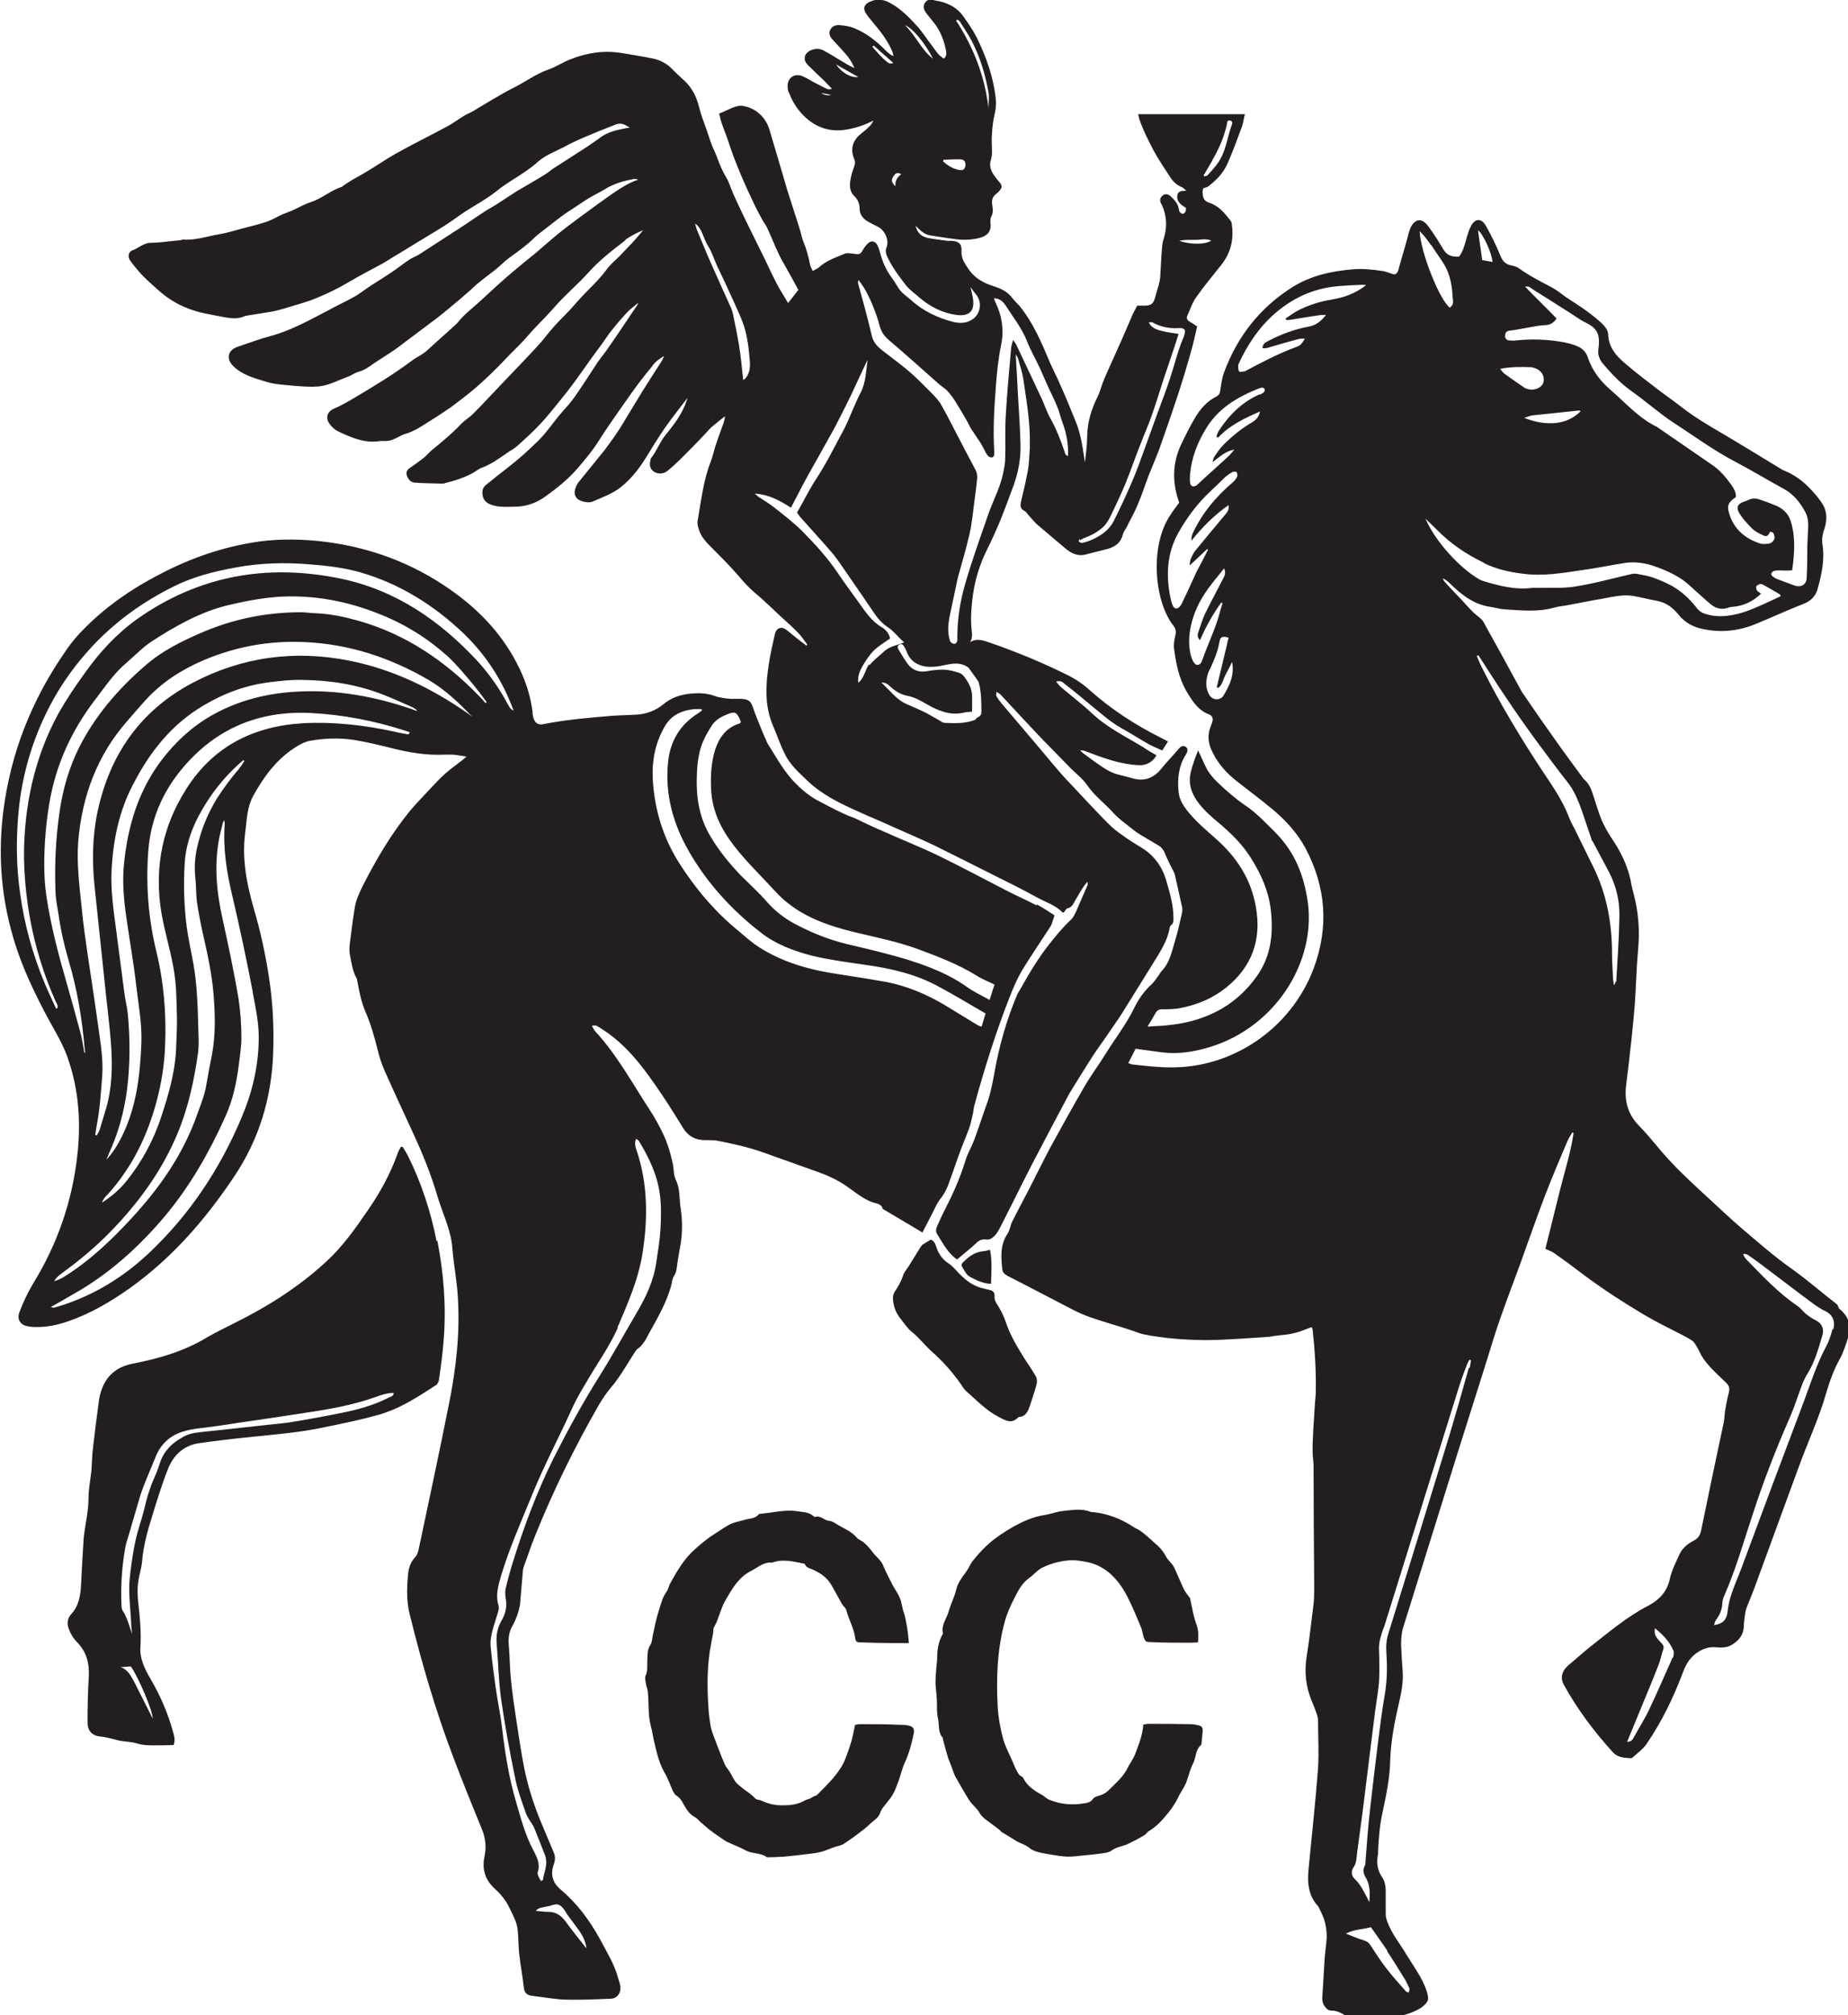
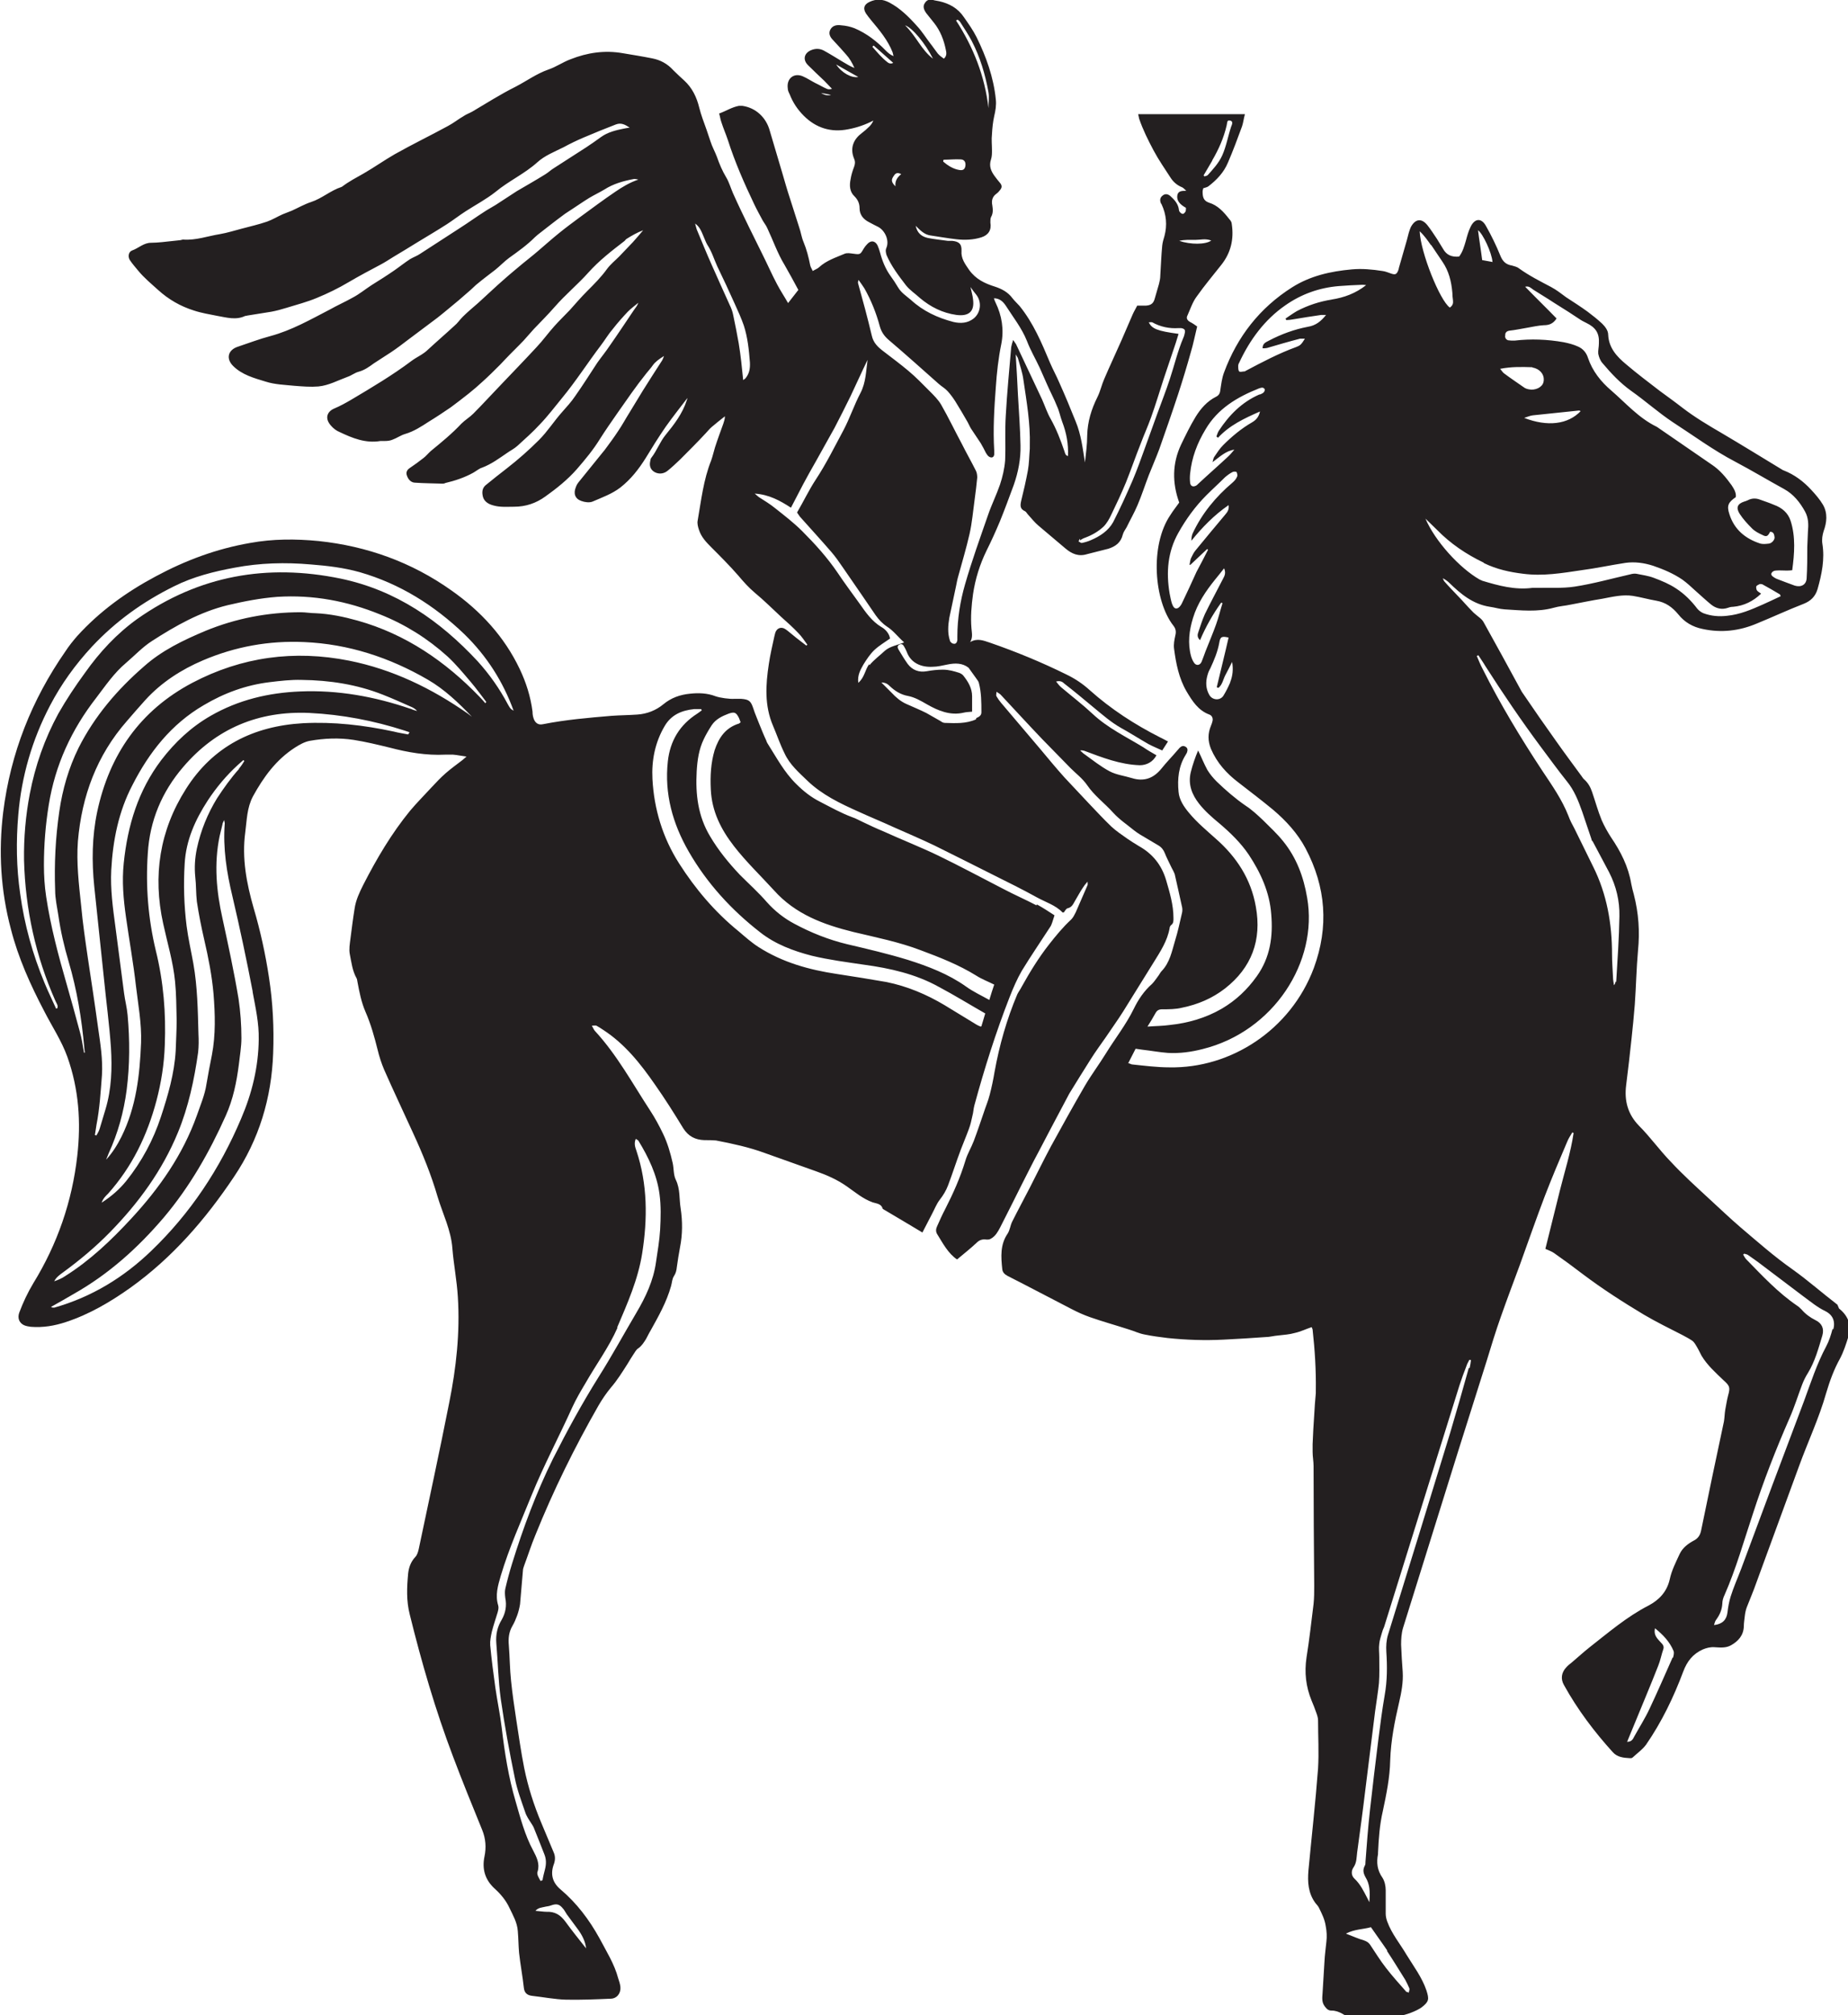
<svg xmlns="http://www.w3.org/2000/svg" id="Layer_1" data-name="Layer 1" viewBox="0 0 57.64 62.83">
  <defs>
    <style>
      .cls-1 {
        fill: #231f20;
      }
    </style>
  </defs>
  <path class="cls-1" d="M57.31,40.68c-.47-.36-.91-.75-1.4-1.1-.57-.4-1.09-.86-1.62-1.31-.34-.29-.67-.61-1-.91-.4-.37-.81-.74-1.18-1.14-.35-.36-.64-.77-.99-1.12-.35-.36-.46-.78-.4-1.26,.06-.49,.12-.98,.17-1.47,.04-.35,.07-.7,.1-1.05,.04-.56,.05-1.12,.1-1.68,.06-.59,.02-1.17-.13-1.75-.03-.11-.06-.22-.08-.33-.09-.54-.33-1.01-.63-1.45-.11-.17-.21-.35-.29-.53-.12-.29-.2-.59-.3-.88-.05-.15-.12-.28-.24-.39-.04-.03-.06-.07-.09-.11-.27-.37-.54-.73-.8-1.1-.35-.49-.69-.98-1.03-1.48-.04-.05-.07-.12-.1-.17-.37-.68-.74-1.36-1.12-2.04-.03-.06-.08-.11-.13-.15-.08-.07-.17-.13-.24-.21-.15-.15-.29-.32-.44-.47-.14-.15-.28-.29-.41-.44-.03-.03-.04-.07-.06-.11,.08,.04,.15,.09,.2,.14,.36,.35,.74,.67,1.27,.75,.15,.02,.3,.07,.46,.08,.51,.03,1.02,.09,1.53-.05,.17-.05,.36-.06,.54-.1,.32-.06,.65-.13,.97-.18,.32-.06,.64-.14,.96-.09,.25,.04,.49,.11,.73,.15,.29,.05,.5,.2,.69,.43,.19,.24,.45,.39,.75,.45,.59,.13,1.16,.06,1.7-.17,.49-.2,.96-.42,1.45-.61,.23-.09,.37-.23,.44-.46,.13-.46,.23-.93,.15-1.42-.02-.13,0-.26,.04-.39,.1-.27,.13-.56-.02-.82-.1-.17-.24-.33-.37-.47-.24-.26-.52-.47-.85-.6-.04-.01-.07-.04-.11-.06-.61-.37-1.21-.74-1.82-1.1-.43-.25-.85-.5-1.24-.8-.23-.18-.47-.35-.7-.52-.35-.27-.71-.54-1.05-.83-.29-.24-.54-.51-.56-.92,0-.14-.1-.26-.19-.35-.14-.13-.29-.25-.45-.37-.22-.16-.44-.3-.67-.45-.15-.11-.3-.23-.47-.32-.34-.18-.68-.35-1-.58-.06-.05-.15-.07-.22-.09-.19-.03-.29-.13-.36-.3-.13-.32-.28-.63-.45-.93-.14-.26-.35-.25-.48,.02-.07,.14-.11,.29-.15,.44-.05,.17-.1,.35-.21,.49-.22,.02-.39-.04-.5-.24-.06-.1-.13-.21-.19-.31-.1-.15-.19-.29-.3-.43-.18-.22-.37-.2-.51,.05-.03,.06-.05,.13-.07,.19-.02,.08-.04,.16-.06,.23-.08,.29-.17,.58-.25,.87,0,.03-.02,.07-.03,.1-.05,.1-.09,.11-.21,.07-.09-.03-.18-.07-.27-.08-.32-.05-.64-.08-.96-.05-.66,.06-1.29,.2-1.86,.56-1.01,.64-1.71,1.54-2.12,2.65-.07,.18-.09,.38-.12,.57-.01,.09-.05,.15-.13,.19-.28,.14-.48,.37-.64,.63-.17,.28-.31,.57-.45,.86-.28,.59-.28,1.2-.06,1.81-.09,.13-.19,.25-.27,.38-.66,.96-.51,2.7,.09,3.46,.07,.09,.09,.18,.06,.3-.03,.14-.06,.28-.04,.42,.06,.46,.15,.92,.39,1.33,.18,.3,.36,.59,.71,.72,.08,.03,.12,.11,.1,.2-.01,.05-.03,.1-.05,.15-.1,.24-.1,.47,0,.72,.19,.44,.49,.77,.86,1.05,.36,.28,.73,.56,1.08,.85,.4,.34,.76,.73,1.01,1.2,.64,1.21,.73,2.45,.26,3.73-.72,1.93-2.59,3.14-4.51,3.1-.38,0-.77-.05-1.15-.09-.04,0-.07-.03-.13-.04,.08-.15,.15-.3,.23-.45,.08,.01,.14,.02,.21,.03,.27,.03,.53,.08,.8,.1,.37,.02,.73-.03,1.08-.12,2.22-.55,3.61-2.73,3.26-4.72-.11-.65-.33-1.24-.74-1.75-.19-.24-.42-.45-.64-.67-.17-.16-.34-.32-.54-.45-.32-.22-.62-.48-.9-.75-.11-.11-.21-.23-.29-.36-.11-.2-.19-.41-.29-.61-.09,.21-.17,.44-.23,.68-.09,.38,.04,.7,.26,.98,.18,.23,.41,.43,.64,.62,.34,.29,.66,.6,.91,.97,.37,.56,.65,1.17,.7,1.85,.06,.7-.03,1.35-.45,1.94-.3,.42-.65,.75-1.09,1.01-.5,.29-1.05,.45-1.63,.51-.21,.03-.43,.03-.69,.05,.1-.16,.18-.29,.25-.42,.05-.09,.11-.12,.21-.12,.21,0,.42,0,.62-.05,.49-.1,.94-.29,1.34-.6,.83-.65,1.15-1.51,.96-2.55-.15-.86-.6-1.55-1.25-2.12-.29-.26-.58-.5-.83-.8-.16-.19-.31-.41-.33-.66-.04-.4,0-.8,.22-1.15,.01-.02,.03-.05,.04-.07,.03-.08,.03-.15-.05-.19-.07-.04-.13-.01-.18,.04-.02,.02-.04,.05-.07,.08-.16,.19-.34,.37-.49,.56-.25,.31-.55,.42-.93,.3-.23-.07-.48-.1-.69-.21-.28-.15-.53-.35-.78-.53-.05-.03-.09-.08-.14-.12,.05-.01,.09,0,.13,.01,.56,.21,1.12,.43,1.73,.45,.21,0,.41-.1,.52-.31-.14-.08-.28-.16-.41-.25-.54-.33-1.11-.6-1.58-1.04-.31-.29-.65-.55-.97-.82-.06-.05-.11-.11-.17-.19,.12-.03,.19,0,.25,.06,.31,.24,.61,.49,.91,.74,.28,.23,.55,.47,.87,.65,.29,.16,.57,.34,.85,.5,.13,.07,.28,.13,.43,.2,.06-.1,.12-.18,.18-.28-.09-.05-.17-.09-.25-.13-.79-.4-1.53-.88-2.19-1.47-.22-.2-.46-.36-.73-.49-.77-.38-1.57-.71-2.38-.99-.21-.07-.4-.15-.62-.02,.09-.15,.05-.29,.04-.43-.03-.36,0-.71,.05-1.07,.07-.47,.21-.92,.42-1.35,.15-.3,.29-.61,.42-.92,.15-.37,.29-.75,.43-1.13,.14-.4,.22-.81,.21-1.23-.01-.53-.05-1.05-.08-1.58-.02-.4-.04-.81-.07-1.26,.04,.07,.06,.09,.07,.12,.06,.22,.14,.44,.17,.67,.1,.68,.22,1.36,.2,2.05,0,.03,0,.07,0,.1-.02,.23-.02,.46-.06,.68-.06,.32-.13,.63-.21,.95-.03,.14-.04,.25,.12,.32,.04,.02,.06,.07,.09,.1,.11,.12,.21,.25,.33,.35,.28,.24,.56,.47,.84,.71,.2,.17,.41,.26,.67,.18,.22-.06,.45-.11,.67-.17,.22-.07,.39-.19,.45-.44,.02-.08,.08-.16,.12-.23,.11-.23,.24-.45,.34-.69,.13-.3,.23-.62,.35-.93,.11-.28,.23-.55,.33-.82,.2-.57,.4-1.14,.59-1.72,.14-.43,.27-.86,.39-1.29,.08-.26,.13-.53,.2-.81-.07-.05-.14-.1-.22-.14-.09-.05-.13-.12-.08-.21,.09-.2,.16-.42,.29-.59,.24-.34,.51-.66,.77-.99,.29-.37,.39-.79,.32-1.26,0-.06-.04-.12-.08-.16-.17-.22-.36-.43-.63-.51-.18-.06-.2-.19-.2-.35,0-.04,.02-.08,.02-.1,.06-.02,.12-.03,.16-.06,.26-.2,.48-.43,.61-.74,.16-.37,.3-.75,.44-1.13,.04-.12,.05-.24,.09-.38-1.13,0-2.22,0-3.33,0,.02,.07,.02,.11,.03,.14,.12,.35,.28,.67,.45,.99,.16,.3,.35,.57,.53,.85,.09,.14,.21,.24,.36,.3,.04,.02,.07,.05,.13,.11-.14,0-.26,0-.28,.15-.02,.15,.07,.27,.27,.38,0,.04,0,.08-.01,.11-.02,.04-.06,.08-.09,.08-.03,0-.08-.04-.1-.07-.02-.03-.02-.08-.03-.12-.04-.16-.15-.27-.26-.37-.07-.06-.16-.08-.24-.01-.08,.06-.09,.15-.05,.24,0,.01,.02,.02,.02,.03,.15,.32,.18,.65,.09,.99-.03,.1-.06,.2-.07,.3-.03,.31-.04,.62-.06,.93,0,.09-.02,.18-.04,.26-.04,.15-.09,.3-.13,.45-.04,.16-.12,.22-.28,.23-.09,0-.19,0-.27,0-.05,.1-.1,.18-.14,.27-.12,.27-.23,.54-.35,.81-.18,.41-.37,.81-.54,1.21-.08,.18-.12,.38-.21,.56-.19,.38-.31,.77-.32,1.2,0,.28-.04,.56-.07,.84-.07-.44-.12-.87-.29-1.28-.16-.4-.33-.81-.51-1.21-.09-.21-.2-.41-.29-.62-.26-.62-.52-1.24-.95-1.77-.07-.08-.15-.15-.22-.24-.14-.19-.33-.29-.54-.36-.32-.1-.6-.23-.81-.52-.13-.19-.26-.36-.24-.6,.01-.23-.1-.29-.29-.31-.05,0-.09,0-.14,0-.21-.03-.42-.05-.62-.09-.18-.04-.33-.14-.38-.38,.15,.15,.27,.27,.45,.3,.27,.04,.55,.09,.82,.12,.26,.03,.53,.02,.78-.06,.22-.07,.32-.23,.28-.46,0-.06,0-.13,.02-.17,.07-.12,.06-.24,.04-.37-.03-.14,0-.27,.13-.36,.04-.03,.07-.06,.1-.1,.08-.09,.08-.16,0-.25-.05-.06-.1-.12-.15-.19-.12-.16-.19-.32-.12-.53,.03-.09,.03-.19,.03-.28,0-.17-.02-.34,0-.51,.01-.19,.03-.38,.07-.56,.04-.17,.07-.34,.05-.52-.07-.69-.3-1.33-.6-1.94-.11-.22-.26-.43-.4-.63-.18-.27-.45-.42-.76-.49-.05-.01-.11-.02-.16-.03-.12-.04-.22-.03-.29,.08-.08,.11-.03,.22,.04,.32,.08,.1,.16,.2,.24,.3,.2,.25,.31,.54,.37,.84,.02,.09,.04,.19-.06,.28-.07-.05-.14-.1-.19-.16-.08-.1-.15-.21-.23-.31-.14-.18-.26-.38-.42-.55-.25-.28-.52-.55-.86-.73-.21-.11-.41-.12-.62-.02-.17,.08-.21,.2-.11,.36,.05,.07,.1,.14,.16,.21,.26,.31,.52,.62,.67,1,.01,.04,.02,.08,.03,.12-.1-.04-.17-.1-.24-.17-.28-.29-.6-.54-.98-.7-.13-.05-.27-.08-.41-.09-.14-.02-.28,0-.35,.15-.06,.14,.03,.25,.12,.34,.13,.14,.26,.28,.38,.42,.11,.12,.19,.26,.26,.42-.13-.05-.24-.12-.36-.19-.2-.12-.39-.24-.59-.35-.13-.07-.26-.07-.39-.02-.23,.09-.28,.3-.11,.47,.17,.17,.34,.33,.51,.49,.08,.08,.16,.17,.24,.25-.07,.02-.12,.02-.16,0-.12-.05-.23-.12-.34-.17-.14-.07-.27-.16-.41-.22-.28-.12-.51,.07-.47,.37,0,.07,.03,.13,.06,.19,.1,.26,.25,.48,.44,.67,.38,.38,.85,.53,1.39,.42,.27-.05,.53-.14,.78-.27-.03,.07-.07,.13-.12,.18-.08,.08-.16,.15-.24,.21-.23,.17-.39,.44-.24,.8,.04,.09,.03,.17,0,.25-.05,.13-.09,.26-.11,.39-.04,.19-.03,.39,.12,.53,.11,.11,.16,.23,.16,.37,0,.21,.12,.35,.3,.44,.09,.05,.19,.1,.29,.15,.21,.12,.34,.42,.25,.64-.04,.09-.02,.15,0,.23,.15,.35,.38,.65,.61,.95,.12,.15,.29,.26,.43,.39,.33,.28,.71,.47,1.14,.53,.38,.05,.57-.1,.52-.48-.01-.12-.05-.24-.08-.39,.07,.1,.12,.17,.18,.24,.18,.23,.14,.56-.08,.74-.19,.15-.41,.16-.63,.11-.5-.13-.95-.34-1.33-.69-.14-.12-.3-.22-.4-.39-.07-.12-.15-.24-.23-.35-.16-.22-.26-.47-.33-.73-.02-.08-.05-.16-.08-.23-.08-.15-.21-.16-.32-.04-.04,.04-.08,.09-.11,.14-.11,.19-.11,.19-.33,.16-.09-.01-.18-.03-.26,0-.28,.12-.57,.21-.8,.42-.05,.05-.12,.07-.2,.12-.04-.08-.07-.13-.08-.18-.05-.25-.11-.49-.21-.73-.06-.14-.08-.3-.13-.44-.1-.31-.2-.62-.3-.94-.08-.24-.15-.49-.22-.73-.13-.45-.27-.9-.4-1.35-.11-.41-.43-.72-.86-.78-.03,0-.07,0-.1,0-.22,.04-.4,.16-.62,.24,.03,.1,.04,.19,.07,.27,.06,.19,.14,.37,.2,.55,.22,.69,.51,1.35,.82,2,.08,.17,.17,.33,.26,.5,.05,.09,.11,.16,.15,.25,.18,.38,.32,.79,.54,1.15,.15,.26,.29,.52,.43,.78-.11,.14-.21,.27-.32,.41-.12-.21-.24-.39-.34-.58-.16-.3-.3-.62-.45-.92-.14-.29-.29-.58-.43-.87-.17-.35-.34-.7-.5-1.06-.07-.16-.12-.34-.21-.49-.12-.2-.21-.41-.29-.64-.06-.16-.15-.32-.2-.48-.08-.24-.16-.48-.25-.72-.04-.11-.07-.22-.1-.33-.08-.33-.22-.62-.47-.85-.11-.1-.23-.21-.34-.32-.18-.2-.4-.32-.66-.37-.3-.06-.61-.11-.91-.16-.57-.1-1.11-.02-1.64,.19-.24,.09-.45,.24-.69,.32-.37,.13-.68,.36-1.03,.54-.46,.23-.9,.51-1.34,.77-.09,.05-.18,.08-.27,.14-.17,.1-.32,.22-.49,.31-.55,.3-1.11,.57-1.66,.88-.33,.19-.64,.41-.97,.6-.23,.13-.46,.25-.67,.41,0,0-.01,0-.02,.01-.34,.11-.61,.36-.95,.47-.21,.07-.4,.18-.6,.27-.09,.04-.19,.07-.28,.11-.16,.07-.32,.17-.49,.23-.26,.09-.53,.15-.79,.22-.23,.06-.45,.13-.68,.17-.38,.06-.75,.2-1.15,.17-.03,0-.07,.02-.1,.02-.19,.02-.37,.04-.56,.06-.11,.01-.23,.02-.34,.02-.23,0-.39,.17-.59,.24-.11,.04-.14,.19-.07,.3,.08,.12,.17,.22,.26,.33,.18,.22,.41,.41,.62,.6,.33,.3,.7,.51,1.11,.64,.24,.08,.49,.12,.74,.17,.29,.05,.58,.14,.87,0,.02,0,.04,0,.06-.01,.25-.04,.5-.08,.75-.12,.16-.03,.31-.07,.47-.12,.32-.1,.64-.18,.95-.31,.34-.14,.67-.3,.99-.49,.34-.2,.68-.38,1.02-.56,.13-.07,.25-.15,.38-.23,.25-.15,.5-.3,.74-.45,.31-.19,.62-.37,.93-.57,.2-.13,.38-.27,.58-.4,.31-.2,.65-.38,.94-.61,.41-.34,.9-.56,1.3-.92,.23-.21,.54-.33,.82-.47,.2-.11,.41-.21,.62-.3,.33-.14,.67-.28,1.01-.41,.16-.06,.28,0,.43,.1-.08,.01-.13,.02-.18,.03-.25,.05-.5,.11-.71,.26-.15,.11-.31,.22-.46,.32-.34,.22-.67,.43-1.01,.65-.1,.06-.18,.14-.28,.2-.29,.18-.59,.35-.88,.52-.22,.14-.44,.29-.66,.43-.11,.07-.23,.13-.35,.21-.25,.16-.5,.34-.75,.5-.42,.27-.83,.54-1.25,.81-.1,.07-.22,.11-.32,.17-.17,.11-.33,.24-.49,.35-.23,.16-.47,.31-.71,.46-.2,.13-.38,.28-.59,.39-.23,.13-.48,.24-.71,.37-.6,.31-1.19,.65-1.86,.83-.34,.09-.68,.22-1.01,.33-.31,.1-.38,.37-.15,.6,.28,.28,.66,.38,1.02,.49,.28,.09,.6,.1,.9,.13,.25,.02,.5,.04,.74,.02,.32-.03,.61-.19,.91-.3,.12-.04,.23-.13,.35-.16,.18-.05,.32-.15,.47-.26,.18-.12,.36-.23,.54-.35,.18-.12,.35-.25,.52-.38,.31-.23,.61-.46,.92-.69,.23-.18,.45-.37,.67-.55,.13-.11,.25-.22,.38-.33,.07-.06,.13-.13,.21-.19,.18-.15,.37-.29,.55-.43,.15-.12,.28-.26,.43-.37,.28-.2,.56-.4,.8-.64,.03-.03,.06-.05,.09-.08,.26-.2,.52-.41,.78-.6,.1-.08,.21-.14,.31-.21,.17-.11,.34-.23,.52-.34,.15-.09,.32-.17,.47-.26,.28-.18,.6-.27,.93-.33,.04,0,.09,.01,.13,.02-.27,.09-.5,.23-.72,.38-.37,.25-.73,.52-1.1,.79-.23,.17-.46,.34-.68,.52-.21,.17-.41,.35-.61,.52-.16,.14-.33,.27-.5,.41-.2,.17-.4,.33-.6,.51-.23,.2-.45,.41-.67,.61-.04,.04-.08,.07-.12,.11-.16,.14-.33,.28-.48,.43-.09,.09-.16,.2-.26,.28-.27,.25-.55,.49-.82,.74-.15,.15-.35,.23-.51,.35-.6,.45-1.24,.83-1.88,1.21-.17,.1-.35,.2-.54,.28-.21,.09-.31,.3-.09,.54,.07,.08,.16,.15,.26,.19,.4,.19,.81,.36,1.28,.28,.05,0,.09,0,.14,0,.08,0,.16-.01,.23-.04,.14-.05,.26-.14,.4-.18,.27-.08,.5-.23,.73-.38,.23-.14,.47-.3,.69-.45,.19-.14,.37-.28,.56-.43,.15-.12,.29-.24,.43-.37,.19-.17,.37-.35,.55-.53,.06-.06,.12-.13,.18-.19,.18-.19,.37-.37,.55-.56,.11-.12,.21-.24,.32-.36,.22-.23,.44-.45,.65-.69,.33-.38,.72-.7,1.05-1.07,.33-.37,.73-.68,1.12-.98,.03-.02,.04-.05,.07-.07,.16-.1,.33-.2,.52-.27-.12,.14-.22,.26-.32,.37-.14,.15-.29,.3-.43,.45-.13,.13-.27,.24-.38,.39-.18,.25-.4,.47-.62,.69-.19,.19-.36,.39-.54,.59-.16,.17-.32,.32-.48,.5-.19,.21-.36,.45-.56,.66-.36,.39-.74,.78-1.11,1.17-.29,.3-.57,.61-.86,.9-.11,.11-.26,.2-.37,.31-.29,.31-.62,.58-.95,.85-.08,.07-.15,.16-.23,.22-.14,.11-.29,.22-.44,.32-.1,.07-.11,.16-.07,.25,.04,.11,.13,.2,.25,.2,.28,.02,.56,.02,.84,.03,.03,0,.07,0,.1-.02,.3-.07,.6-.17,.87-.32,.09-.05,.18-.13,.28-.16,.29-.11,.53-.29,.78-.46,.1-.07,.22-.13,.32-.22,.24-.22,.48-.43,.7-.67,.25-.26,.46-.54,.69-.82,.43-.52,.8-1.1,1.21-1.64,.13-.17,.24-.36,.38-.52,.14-.18,.3-.36,.46-.53,.1-.1,.22-.19,.33-.28-.03,.09-.09,.16-.14,.23-.25,.37-.5,.75-.76,1.12-.12,.18-.26,.35-.38,.52-.23,.35-.45,.7-.69,1.04-.12,.18-.27,.34-.41,.5-.25,.28-.45,.6-.72,.87-.32,.32-.65,.61-1.01,.89-.21,.16-.42,.33-.63,.5-.11,.08-.14,.19-.12,.32,.02,.17,.14,.28,.34,.33,.21,.06,.42,.04,.64,.04,.37,0,.69-.11,.98-.32,.35-.25,.69-.52,.98-.85,.26-.3,.51-.6,.72-.94,.17-.27,.36-.54,.54-.8,.15-.21,.3-.43,.45-.64,.15-.21,.3-.41,.46-.61,.07-.09,.14-.16,.2-.25,.08-.11,.19-.19,.35-.29-.03,.08-.04,.11-.06,.14-.2,.31-.4,.62-.6,.94-.14,.23-.28,.46-.42,.69-.12,.19-.22,.38-.35,.57-.13,.2-.28,.4-.42,.59-.03,.04-.06,.07-.09,.11-.24,.3-.48,.59-.72,.89-.04,.05-.07,.1-.09,.16-.08,.19-.03,.36,.17,.43,.11,.04,.25,.06,.35,.02,.3-.13,.61-.24,.87-.44,.33-.26,.57-.57,.79-.92,.2-.33,.4-.65,.62-.97,.22-.31,.45-.6,.68-.9,0,.02-.01,.04-.02,.07-.13,.41-.39,.75-.66,1.08-.18,.22-.27,.49-.45,.72-.02,.02-.02,.06-.03,.1-.04,.17,.03,.3,.18,.36,.13,.05,.26,.02,.36-.06,.14-.11,.26-.23,.39-.35,.27-.27,.54-.54,.8-.82,.06-.06,.11-.13,.18-.19,.14-.12,.28-.23,.42-.34,0,.09-.03,.16-.05,.23-.09,.25-.18,.49-.26,.74-.04,.13-.07,.27-.12,.41-.24,.6-.31,1.24-.42,1.87-.02,.09,.01,.2,.04,.29,.07,.22,.22,.38,.38,.54,.29,.29,.58,.58,.85,.89,.16,.19,.32,.37,.51,.53,.29,.24,.56,.51,.83,.76,.18,.16,.36,.32,.53,.5,.11,.11,.19,.24,.28,.36-.01,.01-.02,.02-.03,.03-.14-.11-.28-.21-.41-.32-.08-.06-.15-.13-.24-.19-.13-.09-.27-.04-.32,.11-.01,.04-.02,.08-.03,.12-.06,.28-.13,.57-.17,.85-.1,.65-.14,1.3,.13,1.93,.12,.28,.22,.58,.36,.86,.16,.35,.45,.6,.72,.86,.45,.43,1.01,.7,1.57,.95,.37,.17,.74,.32,1.11,.49,.43,.19,.85,.37,1.27,.57,.61,.3,1.22,.61,1.82,.91,.46,.23,.93,.46,1.38,.71,.27,.15,.58,.24,.8,.47,0,0,.03,0,.04,0,.04-.05,.07-.12,.12-.13,.14-.03,.18-.15,.24-.25,.08-.13,.15-.27,.24-.4,.03-.05,.07-.1,.14-.18,0,.07,.01,.09,0,.11-.12,.28-.25,.57-.37,.85-.04,.08-.08,.16-.14,.22-.26,.24-.48,.51-.7,.79-.32,.41-.59,.85-.84,1.3-.04,.08-.1,.16-.14,.24-.33,.78-.56,1.59-.71,2.42-.04,.24-.09,.48-.15,.71-.05,.2-.13,.38-.19,.57-.1,.29-.2,.59-.31,.88-.08,.21-.2,.4-.26,.61-.16,.53-.38,1.02-.63,1.51-.09,.17-.17,.35-.25,.53-.04,.08-.05,.17,0,.25,.18,.29,.34,.6,.62,.79,.2-.17,.42-.34,.61-.52,.09-.09,.19-.12,.31-.1,.06,0,.09,0,.14-.03,.14-.08,.21-.21,.28-.34,.23-.45,.46-.91,.69-1.37,.17-.33,.33-.66,.51-.99,.26-.5,.52-.99,.78-1.48,.06-.11,.12-.23,.18-.34,.22-.36,.44-.71,.66-1.06,.15-.24,.32-.47,.48-.7,.18-.27,.37-.53,.54-.8,.32-.51,.63-1.02,.95-1.53,.21-.34,.43-.67,.5-1.07,0-.03,.02-.07,.04-.09,.09-.06,.08-.15,.08-.23,0-.41-.12-.8-.23-1.18-.14-.47-.42-.82-.85-1.06-.12-.07-.24-.15-.36-.23-.17-.12-.35-.24-.5-.38-.24-.23-.47-.48-.7-.72-.25-.27-.51-.54-.76-.81-.26-.29-.5-.58-.75-.88-.41-.48-.82-.97-1.23-1.45-.05-.06-.1-.13-.14-.2-.02-.03,0-.08,0-.14,.06,.04,.1,.06,.13,.09,.43,.46,.86,.93,1.3,1.39,.29,.3,.59,.6,.88,.9,.17,.17,.37,.32,.51,.52,.23,.34,.55,.57,.82,.87,.19,.21,.43,.37,.65,.55,.05,.04,.11,.08,.17,.12,.2,.12,.39,.23,.59,.35,.1,.06,.16,.14,.2,.24,.05,.13,.12,.26,.18,.39,.04,.09,.1,.18,.13,.27,.08,.34,.15,.68,.23,1.03,.01,.05,.01,.11,0,.16-.07,.3-.13,.59-.22,.88-.1,.33-.16,.68-.42,.95-.04,.04-.06,.09-.09,.13-.07,.09-.13,.19-.21,.27-.25,.22-.43,.49-.57,.78-.24,.49-.58,.92-.87,1.39-.21,.34-.45,.66-.65,1-.36,.62-.71,1.25-1.06,1.89-.23,.43-.44,.86-.66,1.29-.18,.35-.37,.7-.55,1.06-.06,.12-.07,.26-.14,.37-.24,.35-.21,.73-.17,1.11,.01,.1,.07,.16,.16,.21,.67,.34,1.33,.69,1.99,1.03,.19,.1,.39,.19,.59,.26,.4,.14,.8,.25,1.2,.38,.17,.05,.33,.13,.5,.16,.24,.05,.48,.08,.72,.11,.58,.06,1.16,.08,1.74,.05,.44-.02,.88-.05,1.31-.08,.13,0,.26-.04,.4-.05,.17-.02,.35-.03,.52-.08,.18-.04,.34-.12,.52-.18,.01,.03,.03,.06,.03,.08,.07,.63,.11,1.26,.1,1.9,0,.03,0,.05,0,.08-.02,.23-.04,.45-.05,.68-.02,.3-.04,.61-.05,.91,0,.08,0,.16,0,.24,0,.15,.03,.3,.03,.44,0,1.24,.01,2.49,.02,3.73,0,.19,0,.38-.02,.57-.07,.56-.13,1.11-.22,1.67-.07,.47-.02,.91,.16,1.35,.05,.12,.1,.24,.14,.36,.03,.08,.06,.17,.06,.25,0,.5,.03,1,0,1.5-.08,1.06-.2,2.12-.3,3.18-.03,.36-.01,.71,.22,1.02,.04,.05,.09,.1,.11,.15,.09,.18,.18,.36,.21,.57,.03,.16,.04,.32,.02,.48-.02,.21-.05,.41-.06,.62-.02,.33-.04,.66-.06,.99-.01,.14-.03,.28,.07,.41,.06,.08,.11,.13,.21,.13,.13,0,.23,.04,.34,.1,.04,.02,.07,.05,.11,.05,.21,.02,.42,.06,.62,.06,.35,0,.7-.03,1.05-.05,.18-.01,.54-.15,.69-.26,.23-.18,.24-.25,.15-.53-.14-.41-.4-.75-.62-1.11-.2-.34-.46-.65-.6-1.03-.03-.08-.05-.17-.05-.25,0-.24,0-.49,0-.73,0-.13-.03-.28-.1-.39-.17-.24-.19-.48-.14-.74,0-.01,0-.03,0-.04,.02-.44,.05-.87,.15-1.3,.11-.52,.22-1.05,.23-1.58,.02-.62,.14-1.22,.28-1.82,.07-.3,.13-.62,.11-.94-.02-.28-.04-.57-.05-.85,0-.17,.01-.35,.06-.52,.57-1.83,1.14-3.66,1.71-5.48,.3-.95,.6-1.9,.9-2.85,.14-.46,.28-.92,.44-1.37,.19-.54,.39-1.07,.59-1.61,.26-.72,.51-1.44,.78-2.15,.22-.57,.46-1.14,.7-1.7,.04-.1,.1-.19,.16-.29,.01,0,.03,.01,.04,.02-.09,.61-.28,1.2-.43,1.8-.15,.6-.3,1.2-.45,1.81,.11,.05,.2,.08,.27,.13,.3,.21,.6,.43,.9,.66,.61,.46,1.25,.87,1.9,1.26,.39,.23,.8,.43,1.21,.64,.09,.05,.19,.1,.28,.16,.05,.03,.09,.08,.12,.13,.07,.11,.13,.23,.19,.35,.18,.3,.44,.53,.69,.77,.19,.17,.21,.22,.14,.47-.04,.15-.06,.3-.09,.45-.02,.12-.02,.24-.04,.36-.24,1.13-.48,2.26-.71,3.39-.03,.15-.09,.25-.22,.32-.19,.1-.36,.23-.45,.42-.12,.26-.25,.51-.31,.79-.09,.4-.34,.65-.66,.82-.68,.35-1.25,.84-1.85,1.31-.19,.15-.36,.31-.54,.46-.06,.05-.13,.1-.18,.16-.15,.16-.18,.36-.07,.55,.42,.76,.94,1.45,1.52,2.09,.14,.16,.34,.18,.54,.19,.03,0,.06,0,.08-.02,.14-.13,.31-.25,.42-.4,.49-.71,.86-1.48,1.16-2.28,.12-.32,.3-.55,.61-.69,.12-.05,.24-.08,.37-.07,.17,.01,.35,.03,.51-.06,.23-.13,.39-.31,.4-.59,0-.11,.02-.22,.03-.32,.01-.09,.03-.19,.06-.27,.1-.26,.21-.51,.3-.77,.44-1.21,.89-2.42,1.33-3.63,.28-.77,.63-1.51,.85-2.29,.11-.37,.24-.73,.43-1.07,.11-.21,.19-.45,.26-.68,.11-.35,0-.65-.29-.88ZM37.81,5c.2-.34,.36-.7,.45-1.09,.02-.07,0-.18,.11-.15,.1,.02,.06,.12,.03,.19-.1,.3-.15,.61-.28,.9-.11,.24-.28,.42-.45,.61-.02,.02-.07,.03-.1,.04-.01-.01-.02-.02-.03-.03,.09-.15,.18-.31,.27-.46Zm-.53,2.48c.16,0,.32-.05,.5,.02-.18,.13-.64,.13-1,.01,.16-.04,.33-.03,.49-.03Zm-3.6,9.37c.06-.04,.12-.07,.18-.09,.21-.08,.4-.19,.56-.34,.1-.1,.18-.24,.24-.37,.16-.33,.32-.67,.46-1.01,.16-.4,.3-.81,.46-1.21,.1-.27,.22-.53,.32-.81,.14-.39,.26-.79,.39-1.19,.13-.38,.25-.75,.38-1.13,.03-.09,.06-.19,.09-.29-.67-.09-.83-.16-.93-.36,.04,0,.08-.01,.11,0,.25,.14,.53,.2,.82,.18,.03,0,.05,0,.08,0,.11,.02,.14,.06,.11,.17-.01,.05-.02,.09-.04,.13-.18,.42-.28,.86-.42,1.28-.12,.37-.26,.72-.39,1.08-.13,.36-.26,.72-.39,1.08-.12,.33-.24,.67-.38,1-.19,.44-.39,.88-.61,1.31-.15,.27-.41,.44-.69,.56-.09,.04-.19,.07-.29,.09-.03,0-.06-.03-.1-.05,.02-.03,.02-.07,.05-.08ZM29.86,.61s.07,.04,.09,.08c.12,.19,.25,.38,.36,.59,.26,.5,.42,1.04,.52,1.59,.03,.16,0,.33,0,.5-.11-.99-.47-1.9-1.01-2.73,.01,0,.02-.02,.04-.02Zm-.43,4.37c.18,0,.36-.02,.53-.01,.12,0,.17,.09,.15,.21-.02,.1-.07,.14-.19,.12-.19-.03-.36-.14-.5-.26,0-.02,0-.04,.01-.06Zm-3.82-2.08c.13,.02,.22,.04,.31,.06q-.15,.04-.31-.06Zm.47-.89c.24,.14,.46,.26,.69,.39-.21,.04-.52-.13-.69-.39Zm1.6-.07c-.18-.14-.32-.31-.47-.48,.01-.01,.02-.03,.04-.04,.2,.18,.4,.35,.61,.54-.05,.03-.12,.03-.18-.02Zm.25,3.87c-.12-.12-.14-.19-.07-.3,.05-.08,.1-.16,.25-.08-.13,.1-.2,.22-.18,.38Zm.3-5.02c.22,.07,.63,.56,.87,1.04-.36-.27-.52-.7-.87-1.04Zm-4.98,11.01s-.03,.02-.07,.05c-.02-.2-.04-.38-.06-.57-.02-.19-.05-.39-.08-.58-.05-.29-.11-.58-.17-.87-.02-.11-.06-.22-.11-.32-.19-.42-.38-.84-.57-1.27-.16-.36-.31-.73-.46-1.09-.02-.06-.03-.12-.05-.18,.16,.11,.21,.28,.28,.44,.03,.07,.06,.15,.1,.22,.14,.21,.21,.45,.31,.67,.19,.39,.37,.78,.55,1.18,.1,.22,.2,.44,.28,.67,.12,.37,.16,.76,.19,1.15,.01,.2-.02,.36-.15,.51Zm3.53-3.07c.07,.1,.13,.18,.18,.26,.21,.37,.37,.77,.48,1.18,.05,.18,.14,.31,.28,.43,.53,.45,1.04,.91,1.56,1.37,.09,.08,.2,.14,.28,.23,.09,.1,.17,.21,.24,.32,.13,.21,.26,.43,.38,.64,.04,.07,.07,.15,.11,.21,.1,.15,.2,.3,.3,.45,.06,.1,.11,.2,.16,.3,.03,.04,.05,.09,.1,.12,.08,.05,.15,.02,.16-.07,0-.04,0-.08,0-.12-.04-.66,0-1.32,.05-1.98,.03-.45,.08-.9,.17-1.34,.09-.45,.02-.89-.18-1.3-.02-.04-.03-.07-.05-.13,.18,0,.29,.11,.37,.23,.23,.36,.5,.7,.66,1.1,.11,.29,.27,.56,.4,.84,.08,.17,.15,.35,.23,.52,.1,.23,.22,.45,.31,.68,.07,.15,.1,.32,.16,.48,.13,.34,.2,.69,.18,1.07-.08-.02-.09-.09-.11-.15-.12-.35-.25-.69-.43-1.01-.11-.19-.18-.41-.27-.61-.27-.57-.54-1.15-.81-1.72-.02-.03-.04-.06-.09-.13-.03,.1-.05,.16-.06,.22-.06,.71-.13,1.42-.17,2.14-.03,.47,0,.93-.02,1.4-.02,.25-.08,.51-.16,.75-.11,.32-.26,.62-.37,.94-.25,.72-.51,1.44-.72,2.17-.15,.52-.24,1.07-.24,1.62,0,.04,0,.08,0,.12-.01,.07-.05,.13-.12,.11-.04,0-.1-.05-.11-.09-.08-.24-.06-.48-.02-.72,.07-.33,.14-.66,.21-.99,.02-.1,.04-.21,.07-.31,.12-.44,.25-.87,.35-1.31,.08-.35,.11-.72,.16-1.08,.03-.23,.06-.45,.08-.68,0-.07-.01-.15-.04-.21-.14-.28-.3-.56-.44-.84-.22-.41-.42-.83-.65-1.23-.09-.15-.22-.28-.35-.41-.22-.22-.43-.44-.67-.64-.25-.21-.52-.41-.78-.61-.17-.13-.31-.26-.36-.49-.13-.55-.28-1.1-.43-1.64,0-.01,0-.03,.01-.07Zm.33,11.98c-.13,.17-.14,.41-.34,.58-.03-.24,.07-.41,.16-.57,.1-.16,.21-.33,.35-.46,.14-.13,.31-.23,.48-.35-.02-.15-.14-.29-.27-.36-.3-.18-.49-.46-.68-.73-.23-.32-.47-.64-.69-.97-.32-.47-.7-.89-1.1-1.29-.26-.26-.56-.49-.85-.72-.16-.13-.33-.23-.5-.34-.04-.03-.07-.06-.13-.11,.45,.03,.79,.22,1.13,.44,.13-.24,.25-.49,.38-.73,.13-.24,.26-.48,.4-.72,.19-.35,.39-.69,.58-1.04,.17-.33,.34-.66,.5-.99,.18-.38,.35-.76,.53-1.13-.05,.35-.05,.7-.22,1.03-.2,.38-.33,.78-.53,1.16-.28,.52-.54,1.05-.87,1.55-.21,.32-.38,.68-.58,1.02,.03,.04,.06,.09,.09,.13,.33,.37,.66,.73,.98,1.1,.13,.15,.24,.31,.35,.47,.21,.3,.41,.6,.62,.9,.14,.2,.27,.4,.41,.6,.1,.14,.21,.26,.36,.36,.19,.12,.33,.31,.53,.49-.22,.09-.44,.12-.6,.26-.16,.15-.34,.28-.48,.45Zm3.33,1.72c-.31,.14-.64,.12-.97,.11-.05,0-.1-.03-.14-.06-.15-.08-.29-.17-.44-.25-.2-.1-.42-.19-.62-.28-.18-.08-.33-.21-.46-.35-.1-.1-.2-.2-.32-.32,.14,0,.21,.06,.27,.12,.16,.15,.34,.26,.56,.3,.21,.04,.4,.15,.59,.26,.35,.2,.73,.36,1.15,.26,.08-.02,.17-.02,.26-.03,0-.18,0-.33,0-.48,0-.25-.12-.45-.27-.64-.03-.04-.08-.07-.13-.09-.16-.05-.32-.1-.51-.1-.18,0-.34,.02-.51,.05-.23,.04-.44-.03-.59-.23-.1-.14-.19-.29-.28-.44-.03-.05-.06-.12,.02-.16,.07-.04,.12,0,.15,.06,.03,.05,.06,.11,.08,.16,.13,.36,.46,.49,.81,.47,.15,0,.31-.04,.46-.07,.24-.05,.47-.05,.66,.1,.08,.11,.15,.21,.23,.32,.03,.05,.08,.1,.09,.15,.08,.3,.08,.61,.08,.92,0,.1-.07,.14-.16,.18Zm16.51-12.02c.02-.06,.06-.09,.13-.1,.19-.02,.37-.06,.55-.09,.17-.03,.35-.07,.52-.08,.16,0,.29-.04,.4-.21-.32-.33-.65-.65-.98-.99,.12-.03,.18,.04,.25,.09,.16,.1,.32,.2,.48,.3,.06,.04,.11,.07,.17,.11,.15,.1,.31,.19,.46,.29,.11,.07,.21,.14,.32,.21,.07,.05,.15,.09,.23,.13,.29,.14,.41,.32,.39,.64,0,.11-.03,.22-.02,.32,.02,.1,.06,.21,.13,.29,.27,.32,.55,.62,.9,.87,.44,.31,.84,.67,1.29,.97,.65,.42,1.27,.88,1.96,1.24,.51,.27,1.01,.57,1.52,.85,.29,.16,.49,.41,.65,.7,.11,.2,.11,.41,.09,.63-.01,.16-.01,.32-.02,.48,0,.32,0,.65-.02,.97-.01,.2-.17,.29-.37,.23-.19-.07-.38-.14-.56-.21-.03-.01-.06-.03-.09-.05-.05-.03-.11-.08-.07-.14,.02-.04,.08-.07,.13-.07,.11-.01,.22,0,.32,0,.06,0,.12,0,.19-.01,.07-.52,.11-1.04-.05-1.54-.08-.25-.27-.41-.52-.5-.14-.06-.29-.11-.43-.16-.13-.05-.26-.05-.39,.02-.04,.02-.08,.03-.11,.04-.21,.07-.26,.19-.14,.38,.11,.17,.25,.32,.39,.46,.09,.09,.21,.15,.32,.2,.13,.07,.17,.04,.24-.1,.12,0,.13,.1,.14,.18,0,.08-.09,.18-.18,.19-.09,.01-.18,.02-.26,0-.47-.15-.82-.44-.97-.92-.09-.27-.03-.37,.2-.53,.02-.14-.06-.26-.13-.37-.18-.25-.37-.48-.63-.65-.57-.39-1.13-.78-1.7-1.17,0,0-.01,0-.02-.01-.55-.27-.95-.73-1.4-1.12-.33-.28-.59-.61-.73-1.02-.05-.16-.15-.28-.3-.35-.15-.07-.31-.11-.46-.14-.51-.09-1.02-.11-1.53-.05-.07,0-.14,0-.2-.01-.07-.02-.11-.09-.09-.16Zm2.36,2.4c-.4,.43-1.05,.5-1.77,.22,.1-.03,.18-.07,.27-.08,.48-.05,.96-.1,1.44-.15,.02,0,.03,.01,.05,.02Zm-1.51-1.35s.05,.01,.08,.02c.2,.07,.31,.25,.26,.44-.04,.16-.26,.26-.45,.22-.06-.01-.12-.03-.17-.07-.2-.14-.41-.28-.61-.43-.04-.03-.06-.07-.12-.14,.36-.07,.68-.06,1-.05Zm-1.24-3.29c-.11-.02-.21-.04-.33-.06-.04-.32-.09-.61-.13-.93,.15,.1,.43,.7,.45,.98Zm-.27,9.39c.39,.19,.8,.28,1.22,.33,.61,.08,1.21-.02,1.81-.11,.46-.06,.92-.16,1.38-.23,.29-.04,.58,0,.86,.09,.32,.11,.63,.24,.91,.43,.14,.1,.27,.22,.4,.34,.17,.15,.33,.3,.5,.44,.15,.12,.33,.17,.53,.1,.05-.02,.11-.03,.16-.03,.33-.03,.62-.17,.87-.41-.04-.03-.1-.06-.13-.1-.02-.03-.03-.1-.02-.13,.02-.03,.07-.05,.11-.07,.02,0,.06,0,.08,.01,.18,.1,.36,.2,.54,.31,.01,0,.02,.03,.03,.06-.19,.09-.38,.18-.56,.26-.36,.16-.71,.31-1.11,.35-.25,.03-.5,.01-.74-.08-.07-.03-.14-.08-.19-.14-.19-.25-.4-.46-.66-.63-.21-.14-.45-.24-.69-.33-.18-.07-.36-.09-.55-.13-.06-.01-.13,0-.2,.02-.57,.13-1.14,.29-1.72,.38-.39,.06-.79,.03-1.19,.04-.05,0-.09,0-.14,0-.54,.07-1.05-.07-1.55-.22-.03-.01-.06-.03-.09-.04-.63-.36-1.39-1.2-1.69-1.9,.12,.12,.24,.23,.36,.35,.42,.43,.91,.76,1.45,1.02Zm-1.65-9.92c.12,.17,.23,.35,.35,.52,.2,.29,.28,.62,.31,.97,0,.08,.01,.16,.02,.24,.01,.09-.01,.16-.1,.22-.31-.22-.91-1.71-.94-2.38,.15,.14,.25,.29,.35,.43Zm-7.16,12.99c-.05,.12-.17,.14-.24,.03-.04-.06-.07-.13-.09-.2-.11-.4-.06-.8,.06-1.19,.14-.46,.4-.84,.69-1.2,.09-.11,.18-.22,.28-.35,.06,.14,.02,.23-.03,.32-.19,.37-.39,.74-.57,1.11-.08,.18-.14,.37-.2,.55-.03,.08-.05,.17,.05,.26,.18-.42,.4-.81,.66-1.17,.01,0,.03,.01,.04,.02-.07,.22-.12,.44-.2,.66-.1,.28-.22,.56-.33,.84-.04,.11-.08,.22-.12,.32Zm.89,.65c-.06,.14-.13,.28-.21,.41-.1,.16-.34,.15-.44-.02-.11-.19-.12-.4-.06-.61,.02-.08,.05-.15,.09-.22,.12-.26,.23-.52,.28-.8,.03-.19,.08-.21,.29-.16-.12,.53-.25,1.04-.37,1.55,.02,0,.03,.01,.05,.02,.13-.1,.15-.27,.22-.4,.07-.13,.14-.27,.21-.41,.04,.22,.02,.43-.06,.63Zm.22-6.43c-.03,.08-.08,.14-.15,.2-.52,.44-.95,.96-1.24,1.58-.03,.07-.04,.15-.04,.23,.34-.42,.71-.8,1.16-1.11,.02,.13-.03,.21-.1,.29-.31,.37-.62,.74-.93,1.12-.06,.07-.1,.16-.14,.24-.03,.06-.03,.14-.05,.21,.01,0,.02,0,.03,0,.17-.16,.35-.33,.52-.49,0,0,.02,.01,.03,.02-.06,.12-.12,.23-.18,.35-.06,.11-.12,.23-.18,.34-.15,.33-.3,.66-.46,.99-.03,.06-.09,.14-.15,.15-.09,.02-.13-.08-.16-.16-.03-.1-.05-.21-.07-.31-.11-.66-.06-1.29,.27-1.88,.24-.43,.53-.83,.88-1.18,.19-.19,.39-.37,.58-.56,.07-.06,.15-.12,.23-.16,.03-.02,.11-.02,.13,0,.02,.04,.03,.1,.02,.14Zm.69-2.55c-.55,.24-.95,.65-1.27,1.14-.03,.05-.05,.12-.07,.17,.02,.01,.04,.03,.05,.04,.36-.39,.81-.6,1.31-.82-.04,.18-.13,.27-.25,.34-.33,.19-.63,.44-.9,.71-.11,.11-.19,.24-.28,.37-.02,.03-.03,.08-.05,.16,.23-.17,.41-.35,.68-.39-.07,.08-.13,.16-.21,.23-.3,.28-.61,.55-.91,.83-.03,.03-.06,.06-.09,.07-.09,.04-.16,0-.17-.1-.01-.09-.01-.19,0-.28,.05-.5,.22-.95,.48-1.38,.38-.65,.99-1.01,1.67-1.28,.07-.02,.13-.05,.18,.03,0,.1-.08,.13-.15,.16Zm2.26-2.96c-.38,.06-.75,.18-1.09,.36-.12,.07-.23,.15-.35,.23,0,.02,.01,.03,.02,.05,.07,0,.14-.01,.2-.02,.3-.05,.6-.1,.89-.14,.04,0,.09,0,.15,0-.16,.2-.32,.33-.57,.37-.42,.08-.83,.23-1.21,.43-.09,.05-.2,.08-.2,.24,.05,0,.1,0,.14-.01,.34-.1,.68-.2,1.03-.29,.03,0,.08,0,.15,0-.05,.08-.08,.13-.13,.18-.04,.04-.09,.06-.14,.08-.55,.2-1.06,.47-1.57,.74-.01,0-.02,.02-.04,.02-.06,0-.14,.03-.17,0-.03-.03-.03-.11-.03-.17,0-.03,.01-.07,.03-.1,.33-.71,.79-1.34,1.44-1.79,.5-.35,1.06-.55,1.67-.6,.24-.02,.48-.03,.72-.04,.04,0,.08,0,.13,.01-.33,.26-.69,.39-1.08,.45Zm1.72,51.49c.2,.3,.38,.6,.57,.9,.05,.09,.09,.18,.13,.27,.01,.03-.01,.08-.02,.13-.04-.02-.07-.02-.08-.03-.21-.24-.43-.48-.63-.74-.18-.23-.34-.49-.5-.73-.05-.07-.11-.1-.19-.13-.18-.05-.35-.13-.56-.21,.27-.14,.53-.13,.78-.2,.17,.25,.35,.49,.51,.73Zm2.55-18.17c-.19,.68-.38,1.35-.58,2.02-.64,2.1-1.29,4.2-1.94,6.3-.05,.17-.06,.34-.05,.52,.03,.45,.03,.9-.05,1.35-.08,.46-.14,.93-.2,1.4-.09,.73-.18,1.46-.26,2.19-.06,.54-.1,1.07-.14,1.61,0,.04,0,.09-.02,.12-.07,.13-.05,.23,.02,.36,.13,.21,.15,.44,.12,.78-.03-.06-.05-.1-.07-.14-.11-.21-.21-.42-.39-.59-.11-.1-.11-.25-.03-.36,.1-.15,.09-.31,.11-.46,.09-.66,.18-1.32,.26-1.99,.1-.8,.2-1.61,.3-2.41,.04-.29,.09-.59,.12-.88,.02-.27,.01-.54,.01-.81,0-.14-.02-.28,0-.42,.01-.11,.05-.22,.08-.33,.02-.07,.04-.13,.07-.19,.78-2.51,1.57-5.02,2.35-7.53,.07-.21,.14-.41,.22-.61,.02-.07,.06-.13,.09-.19,.02,0,.03,0,.05,.01-.01,.08-.02,.16-.04,.24Zm4.58-12.05s-.01,.07-.05,.11c-.01-.08-.03-.17-.03-.25-.01-.24-.03-.47-.03-.71,0-.96-.16-1.88-.59-2.74-.19-.39-.39-.79-.58-1.18-.07-.13-.14-.26-.19-.4-.2-.51-.51-.95-.81-1.4-.68-1.03-1.32-2.09-1.87-3.19-.07-.13-.12-.26-.18-.4,.02,0,.03-.01,.05-.02,.07,.11,.15,.22,.22,.34,.55,.86,1.12,1.7,1.73,2.52,.27,.36,.53,.72,.81,1.07,.23,.28,.36,.61,.48,.95,.1,.29,.19,.57,.29,.86,0,.03,.02,.05,.04,.07,.17,.32,.34,.64,.51,.96,.22,.43,.33,.89,.32,1.37-.01,.68-.06,1.36-.1,2.04Zm1.78,21.07c-.24,.54-.47,1.07-.72,1.6-.14,.3-.32,.58-.48,.87-.04,.08-.08,.16-.22,.16,.07-.17,.13-.32,.19-.46,.26-.64,.53-1.27,.78-1.91,.07-.17,.1-.35,.16-.52,.03-.09-.02-.15-.08-.21-.11-.12-.23-.23-.18-.44,.25,.2,.46,.42,.58,.71,.02,.06,0,.15-.02,.21Zm4.99-10.25c-.05,.19-.11,.38-.2,.55-.29,.54-.48,1.13-.69,1.7-.66,1.74-1.31,3.48-1.96,5.23-.11,.29-.24,.58-.33,.87-.05,.16-.08,.33-.1,.5-.03,.23-.16,.36-.42,.39,.02-.06,.03-.12,.07-.17,.11-.15,.18-.31,.19-.5,0-.09,.03-.19,.07-.27,.36-.82,.6-1.68,.88-2.52,.33-1.02,.72-2.02,1.15-3,.15-.34,.26-.7,.39-1.04,.05-.13,.11-.25,.18-.36,.22-.36,.33-.77,.45-1.17,.06-.21-.01-.38-.22-.48-.16-.08-.31-.19-.43-.33-.04-.04-.09-.09-.14-.12-.6-.41-1.08-.93-1.58-1.44-.04-.04-.07-.1-.1-.15,.01-.01,.02-.02,.03-.03,.04,.01,.09,.02,.12,.04,.14,.1,.29,.2,.43,.31,.44,.33,.87,.66,1.31,.99,.22,.16,.42,.33,.67,.45,.24,.12,.32,.32,.25,.58Z" />
-   <path class="cls-1" d="M32.33,28.23c-.34-.18-.69-.33-1.03-.51-.68-.35-1.35-.71-2.03-1.04-.56-.27-1.15-.5-1.72-.76-.22-.09-.43-.19-.64-.29-.11-.05-.21-.11-.33-.15-.35-.13-.67-.31-1-.48-.28-.14-.52-.33-.74-.55-.38-.37-.62-.83-.9-1.27-.02-.03-.03-.06-.04-.09-.08-.17-.15-.35-.22-.52-.06-.16-.13-.31-.18-.47-.08-.24-.13-.29-.38-.31-.07,0-.15,0-.22,0-.14,.01-.44-.03-.58-.08-.26-.1-.53-.11-.8-.08-.31,.03-.59,.13-.83,.33-.23,.19-.51,.3-.81,.32-.27,.02-.54,.02-.81,.04-.71,.06-1.42,.12-2.13,.26-.17,.04-.26-.06-.3-.19-.02-.06-.03-.13-.03-.2-.06-.47-.2-.91-.4-1.33-.48-1.01-1.22-1.81-2.13-2.45-1.24-.88-2.63-1.38-4.14-1.54-.72-.07-1.43-.07-2.14,.06-1.04,.18-2.01,.54-2.94,1.04-.92,.49-1.75,1.09-2.45,1.86-.13,.15-.26,.31-.37,.48-1.05,1.51-1.71,3.17-1.94,5.01-.15,1.23-.08,2.45,.24,3.65,.23,.9,.61,1.74,1.04,2.56,.24,.47,.54,.92,.72,1.42,.36,1.01,.43,2.04,.31,3.09-.16,1.42-.62,2.75-1.37,3.97-.18,.3-.32,.6-.44,.92-.06,.17,0,.32,.15,.39,.07,.03,.14,.04,.21,.05,.38,.03,.74-.03,1.1-.15,.73-.24,1.39-.63,2.01-1.07,1.31-.94,2.34-2.13,3.23-3.46,.78-1.16,1.17-2.45,1.22-3.85,.03-.79-.01-1.58-.13-2.36-.11-.73-.27-1.46-.48-2.17-.22-.77-.37-1.55-.26-2.36,.05-.38,.05-.76,.24-1.12,.33-.6,.72-1.14,1.31-1.52,.14-.09,.3-.18,.46-.21,.45-.08,.91-.1,1.37-.03,.38,.06,.75,.15,1.12,.24,.57,.15,1.15,.25,1.74,.22,.08,0,.16,0,.24,0,.13,.01,.26,.04,.42,.06-.07,.06-.1,.09-.14,.12-.17,.13-.35,.26-.51,.4-.16,.14-.3,.29-.44,.44-.22,.24-.46,.48-.67,.73-.58,.71-1.04,1.49-1.46,2.31-.12,.24-.23,.47-.27,.74-.05,.31-.09,.63-.13,.94-.02,.16-.05,.33-.02,.48,.05,.25,.08,.52,.21,.75,.02,.03,.02,.08,.03,.12,.06,.32,.12,.63,.25,.93,.17,.39,.28,.79,.38,1.19,.05,.21,.12,.42,.2,.61,.29,.66,.6,1.31,.9,1.97,.3,.65,.57,1.31,.77,2,.16,.53,.42,1.04,.46,1.61,.04,.5,.14,1,.17,1.51,.07,1.11-.05,2.21-.27,3.3-.3,1.52-.63,3.04-.95,4.56-.02,.09-.05,.19-.11,.25-.14,.15-.2,.33-.22,.51-.04,.43-.06,.85,.05,1.28,.37,1.5,.8,2.98,1.35,4.43,.29,.77,.6,1.53,.91,2.29,.11,.27,.13,.55,.07,.83-.08,.39,.02,.72,.31,.99,.19,.17,.36,.37,.47,.61,.11,.23,.24,.45,.26,.72,.02,.23,.02,.46,.04,.68,.04,.37,.11,.73,.15,1.1,.02,.15,.1,.22,.25,.24,.36,.04,.71,.11,1.06,.12,.46,.01,.93-.01,1.39-.03,.2,0,.33-.17,.31-.37-.01-.09-.04-.18-.07-.27-.12-.45-.37-.84-.58-1.24-.32-.58-.71-1.1-1.22-1.53-.26-.22-.32-.49-.2-.8,.04-.12,.04-.24-.01-.35-.13-.31-.26-.62-.39-.93-.23-.55-.41-1.11-.53-1.7-.1-.5-.17-1.01-.25-1.52-.06-.4-.12-.8-.16-1.2-.04-.37-.04-.74-.07-1.11-.02-.21,0-.41,.11-.6,.06-.1,.11-.22,.15-.33,.04-.11,.07-.23,.09-.35,.03-.35,.06-.7,.09-1.05,0-.05,.02-.1,.04-.16,.12-.32,.22-.64,.35-.95,.56-1.39,1.22-2.73,1.97-4.04,.11-.19,.24-.38,.38-.55,.2-.23,.36-.49,.52-.74,.06-.1,.12-.2,.18-.29,.05-.07,.09-.16,.16-.2,.11-.08,.17-.18,.24-.29,.05-.09,.09-.18,.14-.26,.25-.45,.5-.89,.64-1.39,.03-.1,.03-.22,.09-.31,.06-.09,.08-.18,.09-.28,.03-.21,.06-.41,.1-.62,.08-.4,.08-.81,.02-1.21-.05-.3-.01-.6-.15-.89-.08-.16-.06-.36-.1-.53-.07-.31-.16-.62-.3-.91-.12-.25-.25-.49-.4-.72-.55-.84-1.03-1.73-1.72-2.48-.04-.04-.06-.1-.1-.17,.07,0,.12-.01,.14,0,.07,.04,.14,.08,.21,.13,.68,.44,1.17,1.06,1.62,1.71,.31,.44,.6,.9,.88,1.36,.16,.25,.37,.36,.66,.37,.12,0,.25,0,.36,.01,.52,.1,1.03,.21,1.52,.39,.53,.19,1.07,.38,1.6,.57,.34,.12,.66,.26,.96,.47,.26,.18,.5,.39,.81,.5,.12,.04,.27,.04,.31,.2,0,0,.02,.01,.03,.02,.4,.24,.8,.47,1.21,.72,.1-.19,.2-.39,.3-.58,.08-.15,.14-.31,.24-.44,.11-.14,.2-.29,.26-.45,.14-.37,.26-.75,.4-1.12,.08-.21,.17-.42,.25-.64,.05-.13,.08-.27,.11-.41,.03-.1,.03-.21,.06-.32,.31-1.14,.67-2.28,1.1-3.38,.11-.28,.23-.56,.38-.82,.28-.46,.59-.91,.88-1.36,.03-.04,.05-.09,.07-.15,.02-.06,.04-.13,.07-.22-.17-.11-.35-.23-.55-.34ZM1.8,31.43s-.03,.01-.05,.02c-.12-.27-.25-.53-.36-.8-.37-.89-.63-1.82-.76-2.78-.12-.82-.13-1.64-.06-2.46,.1-1.2,.43-2.34,.99-3.41,.35-.67,.79-1.28,1.31-1.84,.74-.79,1.59-1.4,2.56-1.88,.6-.3,1.24-.46,1.89-.58,.79-.15,1.58-.17,2.38-.1,.51,.04,1.02,.1,1.52,.24,1.25,.36,2.32,1.03,3.26,1.93,.7,.68,1.21,1.48,1.54,2.39-.1-.06-.1-.06-.18-.2-.26-.49-.57-.93-.94-1.34-1.18-1.27-2.55-2.22-4.28-2.58-2.28-.47-4.41-.1-6.34,1.26-.64,.46-1.17,1.03-1.63,1.68-.3,.41-.58,.83-.83,1.27-.43,.79-.72,1.62-.89,2.5-.13,.68-.19,1.37-.18,2.07,.04,1.53,.36,2.99,.98,4.39,.03,.07,.09,.14,.06,.22Zm6.08-.5c.09,.49,.2,.97,.19,1.48-.01,.86-.21,1.68-.55,2.47-.66,1.56-1.58,2.95-2.8,4.12-.86,.83-1.86,1.44-3.02,1.77-.02,0-.04,0-.06,0,0,0-.01,0-.05-.02,.25-.14,.48-.27,.7-.4,1.1-.62,2.01-1.44,2.82-2.39,.81-.96,1.42-2.03,1.93-3.17,.23-.51,.34-1.05,.41-1.6,.03-.27,.08-.55,.08-.82,0-.41-.03-.83-.09-1.23-.14-.84-.32-1.67-.5-2.5-.19-.85-.27-1.7-.09-2.57,.03-.13,.06-.25,.09-.37,0-.03,.02-.06,.05-.13,.01,.06,.02,.08,.02,.1-.06,.78,.06,1.53,.24,2.28,.23,.98,.44,1.97,.63,2.96Zm-.42-6.96c-.26,.29-.48,.6-.69,.92-.3,.49-.51,1.01-.63,1.57-.06,.29-.08,.58-.05,.88,.03,.25,.02,.51,.05,.77,.06,.4,.14,.8,.23,1.19,.13,.56,.24,1.12,.29,1.69,.05,.63,.07,1.27-.05,1.9-.06,.3-.12,.61-.17,.91-.05,.34-.19,.66-.3,.98-.44,1.23-1.17,2.27-2.05,3.22-.62,.67-1.28,1.3-2.06,1.79-.1,.07-.22,.12-.34,.16,.07-.13,.17-.2,.28-.28,.52-.38,1.01-.79,1.46-1.25,.89-.91,1.63-1.92,2.12-3.11,.33-.8,.51-1.65,.63-2.5,.02-.19,.02-.38,.01-.57-.02-.73-.03-1.47-.16-2.2-.07-.39-.16-.78-.21-1.17-.08-.64-.1-1.29-.06-1.94,.04-.73,.33-1.37,.72-1.97,.27-.41,.58-.78,.94-1.11,.05-.05,.12-.1,.17-.15,.01,0,.02,.02,.03,.03-.05,.08-.1,.16-.17,.24Zm5.28-1.07c-.15-.03-.3-.05-.45-.09-.93-.2-1.88-.31-2.83-.26-1.55,.09-2.81,.72-3.65,2.05-.82,1.29-1.04,2.7-.71,4.2,.13,.6,.31,1.19,.37,1.8,.04,.4,.04,.81,.05,1.21,0,.32-.02,.63-.03,.95-.04,.71-.24,1.39-.46,2.06-.24,.73-.6,1.4-1.08,2-.21,.26-.46,.48-.77,.68,.05-.14,.13-.21,.2-.28,.75-.84,1.22-1.81,1.51-2.9,.15-.57,.24-1.14,.26-1.73,.04-1-.04-1.98-.28-2.95-.24-1-.32-2.01-.25-3.03,.06-1.02,.44-1.92,1.1-2.69,1.03-1.21,2.36-1.76,3.94-1.69,1.02,.05,2.01,.24,2.97,.55,.05,.02,.1,.03,.15,.05,0,.01-.01,.03-.02,.04Zm.07-.8c-1.11-.38-2.26-.59-3.44-.54-.98,.04-1.92,.26-2.79,.76-.61,.35-1.11,.82-1.54,1.38-.72,.95-1.05,2.04-1.17,3.21-.06,.57-.01,1.13,.07,1.69,.1,.71,.23,1.43,.31,2.14,.07,.59,.18,1.17,.16,1.77-.04,1.01-.15,2-.61,2.93-.13,.26-.28,.5-.48,.72,.03-.07,.05-.13,.08-.2,.29-.63,.47-1.29,.56-1.97,.1-.78,.1-1.56,.03-2.34-.02-.23-.08-.45-.11-.68-.09-.69-.18-1.38-.27-2.07-.08-.59-.16-1.18-.13-1.77,.05-.93,.23-1.83,.66-2.65,.52-1.02,1.21-1.9,2.22-2.49,.64-.38,1.32-.63,2.06-.72,.33-.04,.67-.08,1-.07,.87,.01,1.72,.14,2.53,.46,.31,.12,.61,.26,.91,.39,.06,.03,.11,.06,.16,.12-.07-.02-.14-.04-.2-.07Zm1.79,.15c-1.13-.79-2.35-1.38-3.7-1.65-1.71-.34-3.35-.12-4.89,.69-1.63,.86-2.59,2.24-2.97,4.03-.16,.77-.17,1.54-.09,2.32,.1,.95,.2,1.9,.3,2.85,.07,.72,.17,1.44,.22,2.17,.04,.65,.02,1.3-.17,1.93-.06,.2-.12,.4-.18,.6-.02,.07-.06,.14-.1,.21-.02,0-.03,0-.05-.01,.02-.11,.03-.21,.05-.32,.1-.51,.13-1.03,.17-1.55,.03-.49-.05-.98-.12-1.47-.1-.73-.21-1.45-.32-2.18-.08-.55-.16-1.09-.21-1.64-.07-.66-.15-1.33-.1-2,.12-1.41,.59-2.68,1.53-3.75,.19-.22,.38-.44,.57-.65,.5-.55,1.12-.95,1.8-1.24,1.01-.43,2.06-.62,3.16-.57,1.38,.06,2.66,.48,3.85,1.17,.52,.3,.96,.72,1.38,1.16-.04-.03-.09-.07-.13-.1Zm.55-.32c-.06-.07-.12-.14-.18-.2-1.07-1.11-2.31-1.96-3.81-2.38-.43-.12-.86-.21-1.31-.23-.15,0-.31-.03-.46-.03-1.03,0-2.02,.19-2.97,.58-.69,.29-1.36,.61-1.92,1.11-.83,.72-1.54,1.55-2.04,2.54-.31,.63-.5,1.29-.6,1.98-.12,.82-.16,1.64-.13,2.46,0,.26,.06,.52,.1,.78,.07,.49,.18,.97,.32,1.44,.26,.88,.41,1.79,.49,2.7,0,.05,.01,.09,.02,.14-.01,0-.02,0-.03,0-.04-.22-.07-.44-.13-.65-.13-.49-.27-.99-.41-1.48-.26-.9-.5-1.8-.64-2.73-.05-.33-.07-.66-.07-.99,0-.63,.05-1.25,.15-1.87,.2-1.25,.71-2.35,1.48-3.34,.29-.38,.56-.78,.93-1.09,.27-.23,.52-.5,.82-.69,.73-.47,1.49-.9,2.35-1.11,.51-.12,1.02-.22,1.55-.26,1.12-.07,2.18,.13,3.21,.55,.78,.31,1.48,.75,2.1,1.31,.26,.24,.49,.52,.72,.79,.17,.2,.33,.42,.49,.63-.01,0-.02,.02-.03,.03Zm2.43,37.59c.04,.05,.07,.11,.11,.17,.1,.14,.21,.28,.31,.42,.17,.22,.27,.43,.29,.64-.22-.28-.44-.55-.65-.84-.15-.2-.32-.31-.58-.3-.1,0-.21-.02-.35-.03,.09-.1,.19-.1,.27-.12,.07-.02,.15-.02,.22-.05,.17-.06,.26-.04,.37,.1Zm1.68-18.13c.32-.75,.65-1.49,.78-2.31,.17-1.08,.17-2.15-.18-3.2-.04-.11-.08-.23-.02-.37,.04,.03,.08,.04,.09,.07,.31,.51,.57,1.05,.65,1.65,.05,.36,.04,.74,.02,1.11-.02,.34-.08,.68-.13,1.02-.08,.57-.32,1.08-.61,1.57-.39,.66-.76,1.34-1.17,1.99-.52,.83-.99,1.69-1.43,2.56-.52,1.05-.93,2.15-1.28,3.28-.08,.26-.15,.52-.21,.78-.02,.09-.01,.19,0,.28,.05,.24,.01,.47-.11,.68-.14,.23-.19,.47-.17,.73,.05,.58,.06,1.17,.14,1.75,.12,.83,.27,1.65,.44,2.47,.07,.36,.2,.7,.32,1.05,.04,.13,.12,.24,.19,.35,.03,.05,.06,.09,.08,.14,.11,.27,.22,.55,.33,.83,.06,.15,.06,.3,.02,.46-.03,.12-.06,.23-.08,.35-.02,0-.04,.01-.06,.02-.03-.06-.07-.12-.09-.18-.01-.04-.02-.08,0-.12,.07-.24-.03-.44-.14-.65-.26-.48-.4-1.02-.55-1.54-.22-.75-.34-1.51-.43-2.28-.05-.42-.14-.84-.2-1.26-.06-.44-.12-.88-.16-1.32-.01-.14,.02-.28,.05-.42,.05-.2,.12-.4,.18-.6,.02-.07,.04-.15,.02-.22-.1-.32-.01-.62,.08-.93,.26-.87,.63-1.69,.97-2.53,.38-.93,.85-1.81,1.26-2.72,.12-.26,.26-.5,.41-.75,.33-.58,.73-1.12,1-1.73Zm11.34-9.38c-.05-.02-.1-.04-.13-.06-.33-.2-.67-.41-1-.61-.57-.34-1.17-.59-1.81-.72-.51-.09-1.02-.17-1.54-.25-.87-.13-1.7-.36-2.45-.84-.22-.14-.42-.32-.62-.49-.74-.6-1.35-1.32-1.86-2.12-.51-.8-.78-1.69-.83-2.63-.03-.58,.08-1.14,.38-1.65,.21-.36,.54-.49,.92-.53,.07,0,.15,0,.22,0,0,.01,.01,.03,.02,.04-.05,.03-.09,.07-.14,.1-.55,.35-.85,.85-.92,1.49-.11,1.01,.15,1.94,.65,2.81,.57,.99,1.33,1.82,2.23,2.52,.47,.37,1.03,.58,1.61,.73,.54,.13,1.09,.2,1.63,.28,.81,.11,1.61,.29,2.33,.69,.49,.26,.96,.55,1.45,.83-.04,.14-.08,.26-.12,.4Zm.27-.83c-.25-.14-.51-.26-.73-.42-.55-.39-1.18-.63-1.81-.83-.62-.19-1.26-.34-1.9-.49-.58-.14-1.13-.36-1.65-.64-.32-.17-.61-.4-.85-.67-.26-.3-.56-.57-.84-.85-.35-.37-.67-.76-.93-1.2-.38-.63-.46-1.31-.42-2.03,.02-.35,.07-.69,.22-1,.07-.15,.16-.3,.25-.44,.13-.19,.32-.28,.53-.36,.18-.06,.23-.04,.32,.14,.02,.04,.03,.09,.05,.13-.03,.02-.04,.04-.05,.04-.42,.13-.63,.44-.76,.83-.12,.4-.14,.81-.12,1.22,.03,.68,.31,1.24,.72,1.77,.38,.49,.83,.92,1.25,1.38,.67,.75,1.55,1.07,2.48,1.3,.71,.17,1.42,.31,2.1,.57,.59,.22,1.18,.45,1.73,.79,.17,.11,.36,.18,.56,.28-.05,.15-.1,.3-.15,.47Z" />
-   <path class="cls-1" d="M13.62,38.71c-.18-.92-.47-1.81-.89-2.66-.05-.1-.11-.19-.17-.29-.02,0-.04,0-.06,0-.03,.07-.08,.14-.1,.21-.23,.65-.56,1.24-.95,1.8-.39,.57-.79,1.13-1.3,1.59-.85,.78-1.82,1.39-2.85,1.9-.27,.14-.55,.27-.81,.42-.73,.45-1.53,.68-2.36,.84-.44,.09-.76,.32-.93,.73-.05,.12-.09,.26-.11,.39-.07,.5-.13,1-.19,1.51-.03,.23-.03,.47-.05,.71-.03,.29-.09,.58-.09,.86,0,.34-.07,.67-.12,1-.01,.08-.02,.16-.03,.24-.03,.48-.06,.96-.08,1.43-.02,.34-.06,.67-.31,.94-.12,.13-.14,.3-.07,.47,.06,.16,.14,.29,.26,.41,.29,.3,.38,.65,.36,1.06-.03,.48-.04,.96-.04,1.44,0,.24,.13,.4,.37,.43,.19,.02,.38,.07,.57,.12,.2,.05,.41,.04,.6,.1,.19,.06,.37,.06,.56,.06,.2,0,.4,0,.59-.01,.04-.17,.03-.21-.02-.4-.16-.59-.4-1.14-.71-1.67-.18-.31-.34-.63-.31-1.01,.03-.46-.02-.92-.07-1.37-.02-.21-.03-.42,0-.62,.02-.21,.1-.42,.12-.64,.04-.49,.17-.97,.32-1.44,.15-.49,.3-.98,.49-1.46,.17-.43,.49-.73,.96-.8,.49-.07,.99-.13,1.48-.18,.84-.09,1.68-.15,2.5-.33,.53-.11,1.07-.22,1.6-.37,.67-.18,1.25-.56,1.83-.94,.04-.03,.07-.1,.08-.15,.06-.42,.12-.84,.15-1.27,.08-1.04,0-2.06-.2-3.08Zm-8.85,14.89c-.05-.1-.1-.2-.15-.3-.15-.29-.29-.58-.44-.87-.1-.18-.19-.37-.42-.45,.11,0,.22-.02,.32-.02,.19,.24,.72,1.44,.68,1.64Zm7.35-10.02c-.47,.24-.98,.38-1.5,.48-.49,.1-.98,.19-1.47,.27-.28,.05-.56,.07-.84,.1-.48,.05-.96,.11-1.45,.16-.27,.03-.54,.05-.8,.09-.14,.02-.29,.08-.41,.16-.32,.18-.56,.44-.67,.8-.05,.17-.12,.33-.19,.49-.13,.3-.22,.61-.29,.92-.08,.33-.2,.65-.27,.97-.07,.32-.12,.65-.16,.98-.02,.17-.04,.35-.04,.52,0,.35,.04,.7,.06,1.05,0,.13,.02,.25,.03,.38-.09-.26-.15-.51-.3-.74-.02-.04-.03-.09-.03-.14-.03-.6,.01-1.19,.11-1.77,.02-.12,.05-.24,.09-.35,.13-.43,.25-.87,.38-1.3,.05-.17,.12-.33,.18-.49,.1-.25,.21-.5,.31-.75,.12-.3,.32-.52,.59-.67,.22-.11,.47-.17,.72-.2,.43-.05,.85-.11,1.28-.18,.69-.1,1.39-.2,2.08-.31,.75-.11,1.49-.24,2.21-.5,.17-.06,.34-.12,.54-.12,0,.1-.08,.11-.14,.14Z" />
-   <path class="cls-1" d="M37.36,51.21c-.09,0-.16,.01-.23,.01-.41,0-.82,0-1.24-.02-.15,0-.17-.02-.22-.16-.03-.09-.04-.19-.07-.27-.12-.29-.24-.59-.38-.87-.16-.34-.37-.66-.66-.89-.18-.14-.39-.25-.63-.3-.19-.04-.37-.07-.56-.06-.29,.02-.56,.09-.82,.21-.19,.08-.3,.24-.46,.35-.22,.16-.34,.4-.45,.62-.12,.23-.23,.47-.3,.73-.24,.88-.27,1.78-.22,2.68,.02,.32,.08,.64,.16,.95,.06,.23,.17,.44,.27,.66,.05,.11,.09,.22,.14,.32,.05,.09,.08,.18,.19,.23,.02,0,.03,.03,.04,.05,.13,.25,.35,.39,.59,.52,.08,.05,.15,.13,.25,.16,.34,.13,.69,.16,1.04,.1,.09-.01,.22-.03,.29-.14,.04-.06,.14-.09,.22-.11,.13-.04,.23-.11,.31-.2,.18-.18,.38-.35,.51-.58,.03-.05,.05-.1,.08-.15,.06-.11,.14-.22,.19-.34,.11-.3,.24-.6,.26-.94,.05,0,.1-.02,.15-.02,.43,0,.86,0,1.3,.01,.08,0,.16,.01,.24,.03,.15,.03,.17,.07,.16,.22-.01,.1-.02,.2-.03,.3,0,.03,0,.08-.02,.1-.18,.15-.15,.39-.25,.58-.1,.19-.14,.41-.22,.61-.07,.16-.18,.3-.25,.46-.08,.16-.18,.31-.29,.45-.18,.22-.36,.43-.61,.58-.06,.03-.1,.11-.16,.14-.17,.1-.34,.19-.51,.27-.16,.07-.35,.09-.5,.2-.08,.06-.21,.08-.32,.09-.27,.04-.55,.06-.82,.09-.33,.04-.64-.04-.96-.09-.16-.03-.34-.07-.46-.17-.13-.11-.29-.14-.43-.23-.14-.08-.27-.17-.41-.25-.04-.02-.07-.06-.1-.09-.13-.1-.26-.19-.39-.29-.09-.07-.17-.13-.23-.24-.08-.14-.23-.25-.32-.39-.14-.22-.27-.45-.4-.68-.03-.04-.05-.09-.07-.14-.04-.1-.07-.2-.11-.3-.02-.06-.05-.11-.07-.17-.06-.2-.12-.41-.17-.61,0-.01,0-.03,0-.04-.16-.17-.11-.39-.15-.59-.05-.2-.03-.42-.04-.62-.01-.15-.03-.31-.04-.46,0-.15,0-.29,.02-.44,0-.12,.03-.24,.03-.36,0-.26,.03-.52,.17-.76,0-.01,.01-.03,.01-.04-.06-.26,.12-.45,.18-.68,.06-.22,.18-.44,.23-.66,.05-.23,.19-.4,.32-.58,.07-.1,.12-.22,.19-.32,.21-.26,.43-.5,.71-.71,.26-.19,.53-.36,.82-.5,.23-.11,.46-.19,.71-.23,.2-.03,.4-.11,.6-.13,.28-.03,.57-.08,.85,.03,.03,.01,.07,.01,.1,.01,.43,.05,.83,.2,1.2,.44,.08,.06,.18,.09,.26,.15,.1,.07,.2,.16,.29,.24,.05,.04,.09,.08,.13,.12,.15,.12,.27,.25,.36,.42,.07,.14,.22,.24,.28,.39,.1,.22,.19,.44,.29,.65,.04,.08,.1,.15,.15,.22,.01,.02,.04,.04,.04,.06,.03,.14,.06,.28,.09,.43,.03,.14,.07,.28,.12,.42,.05,.15,.05,.3,.04,.48Z" />
-   <path class="cls-1" d="M28.36,51.23c-.22,0-.39,0-.57,0-.3,0-.61-.01-.91-.02-.16,0-.19-.01-.21-.16-.04-.3-.2-.55-.27-.84-.02-.08-.1-.13-.14-.2-.1-.18-.2-.36-.3-.54-.14-.27-.36-.42-.63-.54-.08-.03-.18-.05-.22-.15,0-.01-.03-.03-.05-.03-.32-.06-.64-.15-.97-.03-.01,0-.03,.01-.04,0-.25-.01-.42,.16-.62,.26-.4,.2-.61,.58-.82,.95-.11,.2-.17,.42-.25,.63-.02,.04-.04,.08-.06,.12-.02,.04-.05,.08-.05,.13,0,.15-.05,.3-.07,.44-.13,.67-.13,1.35-.08,2.04,.01,.19,.04,.38,.07,.56,.03,.13,.08,.26,.13,.39,.1,.25,.19,.51,.3,.76,.04,.09,.11,.17,.17,.26,.06,.1,.11,.22,.18,.31,.07,.08,.16,.14,.24,.21,.12,.09,.25,.17,.35,.28,.06,.07,.13,.05,.2,.08,.21,.1,.42,.15,.65,.15,.25,0,.49-.02,.71-.15,.07-.04,.16-.04,.23-.1,.05-.04,.12-.04,.16-.08,.16-.16,.33-.33,.48-.5,.12-.14,.23-.29,.32-.45,.08-.15,.13-.32,.19-.48,.04-.12,.08-.24,.11-.37,.03-.12,.05-.25,.08-.38,.04,0,.09-.02,.13-.02,.42,0,.84,0,1.26,.02,.09,0,.18,0,.26,.02,.16,.03,.21,.1,.18,.25-.06,.3-.14,.6-.27,.89-.09,.18-.13,.39-.2,.58-.07,.19-.14,.39-.26,.55-.07,.09-.15,.19-.23,.29-.03,.04-.06,.09-.08,.14-.03,.13-.13,.21-.23,.29-.09,.07-.16,.15-.25,.22-.1,.08-.2,.15-.3,.23-.12,.09-.24,.17-.36,.25-.03,.02-.07,.04-.11,.05-.17,.04-.34,.11-.5,.17-.17,.06-.35,.08-.53,.1-.24,.03-.48,.06-.72,.08-.17,.01-.35,.02-.52,.02,0,0-.02,0-.02,0-.19-.15-.45-.1-.65-.21-.19-.1-.4-.18-.59-.27-.06-.03-.11-.07-.16-.1-.12-.08-.23-.16-.34-.24-.11-.08-.21-.18-.32-.27-.07-.06-.12-.13-.2-.17-.15-.08-.24-.22-.32-.36-.06-.11-.12-.23-.24-.3-.05-.03-.08-.09-.11-.14-.09-.2-.16-.41-.27-.59-.05-.09-.09-.18-.13-.28-.09-.24-.14-.48-.2-.73-.03-.14-.05-.29-.09-.43-.09-.34-.06-.68-.09-1.03,0-.09-.04-.18-.06-.27-.01-.09-.05-.2-.01-.28,.07-.15,.04-.3,.05-.45,.01-.17-.01-.35,.1-.51,.05-.08,.05-.19,.07-.29,.06-.25,.1-.5,.18-.74,.07-.21,.11-.43,.25-.62,.06-.08,.07-.19,.12-.27,.21-.38,.43-.76,.76-1.05,.21-.19,.42-.36,.66-.51,.18-.11,.34-.24,.53-.31,.11-.04,.22-.06,.33-.09,.16-.06,.35-.03,.47-.18,.01-.01,.04-.02,.06-.02,.38-.03,.76-.14,1.14-.08,.17,.03,.37,.02,.52,.16,0,0,.03,.02,.04,.02,.17-.06,.28,.1,.43,.12,.08,0,.17,.05,.24,.1,.21,.13,.46,.22,.63,.42,.06,.07,.16,.1,.23,.16,.1,.09,.19,.19,.27,.3,.1,.14,.26,.24,.33,.42,.08,.2,.19,.4,.29,.6,.07,.13,.15,.24,.21,.37,.08,.16,.08,.33,.14,.49,.05,.14,.07,.3,.1,.45,.03,.16,.04,.32,.06,.52Z" />
-   <path class="cls-1" d="M29.02,38.65c.09,.02,.14,.1,.17,.19,.07,.23,.19,.42,.39,.55,.17,.11,.28,.28,.43,.41,.19,.18,.42,.33,.69,.38,.05,.01,.1,.03,.16,.04,.11,.02,.17,.08,.16,.19-.01,.12,.04,.2,.1,.29,.1,.16,.19,.34,.25,.52,.13,.39,.33,.73,.54,1.07,.13,.21,.28,.41,.4,.63,.04,.07,.04,.17,.02,.25-.07,.25-.15,.5-.24,.75-.05,.13-.13,.24-.28,.26-.02,0-.04,0-.06,.02-.21,.22-.42,.07-.6-.02-.39-.2-.69-.52-1.01-.8-.08-.07-.13-.17-.19-.25-.26-.37-.56-.7-.9-1-.21-.19-.39-.43-.62-.61-.15-.13-.25-.29-.37-.44-.13-.17-.2-.38-.21-.6,0-.07,.02-.15,.06-.21,.1-.15,.19-.3,.25-.48,.03-.11,.11-.2,.17-.29,.13-.2,.25-.41,.38-.61,.02-.03,.04-.06,.06-.08,.08-.05,.17-.1,.26-.16Z" />
-   <path class="cls-1" d="M30.91,40.03c-.27-.01-.47-.12-.66-.22-.11-.06-.18-.21-.25-.33-.02-.02,0-.1,.04-.12,.18-.19,.38-.33,.65-.35,.06,0,.12-.03,.19-.04,.07,.35,.04,.7,.03,1.07Z" />
+   <path class="cls-1" d="M32.33,28.23c-.34-.18-.69-.33-1.03-.51-.68-.35-1.35-.71-2.03-1.04-.56-.27-1.15-.5-1.72-.76-.22-.09-.43-.19-.64-.29-.11-.05-.21-.11-.33-.15-.35-.13-.67-.31-1-.48-.28-.14-.52-.33-.74-.55-.38-.37-.62-.83-.9-1.27-.02-.03-.03-.06-.04-.09-.08-.17-.15-.35-.22-.52-.06-.16-.13-.31-.18-.47-.08-.24-.13-.29-.38-.31-.07,0-.15,0-.22,0-.14,.01-.44-.03-.58-.08-.26-.1-.53-.11-.8-.08-.31,.03-.59,.13-.83,.33-.23,.19-.51,.3-.81,.32-.27,.02-.54,.02-.81,.04-.71,.06-1.42,.12-2.13,.26-.17,.04-.26-.06-.3-.19-.02-.06-.03-.13-.03-.2-.06-.47-.2-.91-.4-1.33-.48-1.01-1.22-1.81-2.13-2.45-1.24-.88-2.63-1.38-4.14-1.54-.72-.07-1.43-.07-2.14,.06-1.04,.18-2.01,.54-2.94,1.04-.92,.49-1.75,1.09-2.45,1.86-.13,.15-.26,.31-.37,.48-1.05,1.51-1.71,3.17-1.94,5.01-.15,1.23-.08,2.45,.24,3.65,.23,.9,.61,1.74,1.04,2.56,.24,.47,.54,.92,.72,1.42,.36,1.01,.43,2.04,.31,3.09-.16,1.42-.62,2.75-1.37,3.97-.18,.3-.32,.6-.44,.92-.06,.17,0,.32,.15,.39,.07,.03,.14,.04,.21,.05,.38,.03,.74-.03,1.1-.15,.73-.24,1.39-.63,2.01-1.07,1.31-.94,2.34-2.13,3.23-3.46,.78-1.16,1.17-2.45,1.22-3.85,.03-.79-.01-1.58-.13-2.36-.11-.73-.27-1.46-.48-2.17-.22-.77-.37-1.55-.26-2.36,.05-.38,.05-.76,.24-1.12,.33-.6,.72-1.14,1.31-1.52,.14-.09,.3-.18,.46-.21,.45-.08,.91-.1,1.37-.03,.38,.06,.75,.15,1.12,.24,.57,.15,1.15,.25,1.74,.22,.08,0,.16,0,.24,0,.13,.01,.26,.04,.42,.06-.07,.06-.1,.09-.14,.12-.17,.13-.35,.26-.51,.4-.16,.14-.3,.29-.44,.44-.22,.24-.46,.48-.67,.73-.58,.71-1.04,1.49-1.46,2.31-.12,.24-.23,.47-.27,.74-.05,.31-.09,.63-.13,.94-.02,.16-.05,.33-.02,.48,.05,.25,.08,.52,.21,.75,.02,.03,.02,.08,.03,.12,.06,.32,.12,.63,.25,.93,.17,.39,.28,.79,.38,1.19,.05,.21,.12,.42,.2,.61,.29,.66,.6,1.31,.9,1.97,.3,.65,.57,1.31,.77,2,.16,.53,.42,1.04,.46,1.61,.04,.5,.14,1,.17,1.51,.07,1.11-.05,2.21-.27,3.3-.3,1.52-.63,3.04-.95,4.56-.02,.09-.05,.19-.11,.25-.14,.15-.2,.33-.22,.51-.04,.43-.06,.85,.05,1.28,.37,1.5,.8,2.98,1.35,4.43,.29,.77,.6,1.53,.91,2.29,.11,.27,.13,.55,.07,.83-.08,.39,.02,.72,.31,.99,.19,.17,.36,.37,.47,.61,.11,.23,.24,.45,.26,.72,.02,.23,.02,.46,.04,.68,.04,.37,.11,.73,.15,1.1,.02,.15,.1,.22,.25,.24,.36,.04,.71,.11,1.06,.12,.46,.01,.93-.01,1.39-.03,.2,0,.33-.17,.31-.37-.01-.09-.04-.18-.07-.27-.12-.45-.37-.84-.58-1.24-.32-.58-.71-1.1-1.22-1.53-.26-.22-.32-.49-.2-.8,.04-.12,.04-.24-.01-.35-.13-.31-.26-.62-.39-.93-.23-.55-.41-1.11-.53-1.7-.1-.5-.17-1.01-.25-1.52-.06-.4-.12-.8-.16-1.2-.04-.37-.04-.74-.07-1.11-.02-.21,0-.41,.11-.6,.06-.1,.11-.22,.15-.33,.04-.11,.07-.23,.09-.35,.03-.35,.06-.7,.09-1.05,0-.05,.02-.1,.04-.16,.12-.32,.22-.64,.35-.95,.56-1.39,1.22-2.73,1.97-4.04,.11-.19,.24-.38,.38-.55,.2-.23,.36-.49,.52-.74,.06-.1,.12-.2,.18-.29,.05-.07,.09-.16,.16-.2,.11-.08,.17-.18,.24-.29,.05-.09,.09-.18,.14-.26,.25-.45,.5-.89,.64-1.39,.03-.1,.03-.22,.09-.31,.06-.09,.08-.18,.09-.28,.03-.21,.06-.41,.1-.62,.08-.4,.08-.81,.02-1.21-.05-.3-.01-.6-.15-.89-.08-.16-.06-.36-.1-.53-.07-.31-.16-.62-.3-.91-.12-.25-.25-.49-.4-.72-.55-.84-1.03-1.73-1.72-2.48-.04-.04-.06-.1-.1-.17,.07,0,.12-.01,.14,0,.07,.04,.14,.08,.21,.13,.68,.44,1.17,1.06,1.62,1.71,.31,.44,.6,.9,.88,1.36,.16,.25,.37,.36,.66,.37,.12,0,.25,0,.36,.01,.52,.1,1.03,.21,1.52,.39,.53,.19,1.07,.38,1.6,.57,.34,.12,.66,.26,.96,.47,.26,.18,.5,.39,.81,.5,.12,.04,.27,.04,.31,.2,0,0,.02,.01,.03,.02,.4,.24,.8,.47,1.21,.72,.1-.19,.2-.39,.3-.58,.08-.15,.14-.31,.24-.44,.11-.14,.2-.29,.26-.45,.14-.37,.26-.75,.4-1.12,.08-.21,.17-.42,.25-.64,.05-.13,.08-.27,.11-.41,.03-.1,.03-.21,.06-.32,.31-1.14,.67-2.28,1.1-3.38,.11-.28,.23-.56,.38-.82,.28-.46,.59-.91,.88-1.36,.03-.04,.05-.09,.07-.15,.02-.06,.04-.13,.07-.22-.17-.11-.35-.23-.55-.34ZM1.8,31.43s-.03,.01-.05,.02c-.12-.27-.25-.53-.36-.8-.37-.89-.63-1.82-.76-2.78-.12-.82-.13-1.64-.06-2.46,.1-1.2,.43-2.34,.99-3.41,.35-.67,.79-1.28,1.31-1.84,.74-.79,1.59-1.4,2.56-1.88,.6-.3,1.24-.46,1.89-.58,.79-.15,1.58-.17,2.38-.1,.51,.04,1.02,.1,1.52,.24,1.25,.36,2.32,1.03,3.26,1.93,.7,.68,1.21,1.48,1.54,2.39-.1-.06-.1-.06-.18-.2-.26-.49-.57-.93-.94-1.34-1.18-1.27-2.55-2.22-4.28-2.58-2.28-.47-4.41-.1-6.34,1.26-.64,.46-1.17,1.03-1.63,1.68-.3,.41-.58,.83-.83,1.27-.43,.79-.72,1.62-.89,2.5-.13,.68-.19,1.37-.18,2.07,.04,1.53,.36,2.99,.98,4.39,.03,.07,.09,.14,.06,.22Zm6.08-.5c.09,.49,.2,.97,.19,1.48-.01,.86-.21,1.68-.55,2.47-.66,1.56-1.58,2.95-2.8,4.12-.86,.83-1.86,1.44-3.02,1.77-.02,0-.04,0-.06,0,0,0-.01,0-.05-.02,.25-.14,.48-.27,.7-.4,1.1-.62,2.01-1.44,2.82-2.39,.81-.96,1.42-2.03,1.93-3.17,.23-.51,.34-1.05,.41-1.6,.03-.27,.08-.55,.08-.82,0-.41-.03-.83-.09-1.23-.14-.84-.32-1.67-.5-2.5-.19-.85-.27-1.7-.09-2.57,.03-.13,.06-.25,.09-.37,0-.03,.02-.06,.05-.13,.01,.06,.02,.08,.02,.1-.06,.78,.06,1.53,.24,2.28,.23,.98,.44,1.97,.63,2.96Zm-.42-6.96c-.26,.29-.48,.6-.69,.92-.3,.49-.51,1.01-.63,1.57-.06,.29-.08,.58-.05,.88,.03,.25,.02,.51,.05,.77,.06,.4,.14,.8,.23,1.19,.13,.56,.24,1.12,.29,1.69,.05,.63,.07,1.27-.05,1.9-.06,.3-.12,.61-.17,.91-.05,.34-.19,.66-.3,.98-.44,1.23-1.17,2.27-2.05,3.22-.62,.67-1.28,1.3-2.06,1.79-.1,.07-.22,.12-.34,.16,.07-.13,.17-.2,.28-.28,.52-.38,1.01-.79,1.46-1.25,.89-.91,1.63-1.92,2.12-3.11,.33-.8,.51-1.65,.63-2.5,.02-.19,.02-.38,.01-.57-.02-.73-.03-1.47-.16-2.2-.07-.39-.16-.78-.21-1.17-.08-.64-.1-1.29-.06-1.94,.04-.73,.33-1.37,.72-1.97,.27-.41,.58-.78,.94-1.11,.05-.05,.12-.1,.17-.15,.01,0,.02,.02,.03,.03-.05,.08-.1,.16-.17,.24m5.28-1.07c-.15-.03-.3-.05-.45-.09-.93-.2-1.88-.31-2.83-.26-1.55,.09-2.81,.72-3.65,2.05-.82,1.29-1.04,2.7-.71,4.2,.13,.6,.31,1.19,.37,1.8,.04,.4,.04,.81,.05,1.21,0,.32-.02,.63-.03,.95-.04,.71-.24,1.39-.46,2.06-.24,.73-.6,1.4-1.08,2-.21,.26-.46,.48-.77,.68,.05-.14,.13-.21,.2-.28,.75-.84,1.22-1.81,1.51-2.9,.15-.57,.24-1.14,.26-1.73,.04-1-.04-1.98-.28-2.95-.24-1-.32-2.01-.25-3.03,.06-1.02,.44-1.92,1.1-2.69,1.03-1.21,2.36-1.76,3.94-1.69,1.02,.05,2.01,.24,2.97,.55,.05,.02,.1,.03,.15,.05,0,.01-.01,.03-.02,.04Zm.07-.8c-1.11-.38-2.26-.59-3.44-.54-.98,.04-1.92,.26-2.79,.76-.61,.35-1.11,.82-1.54,1.38-.72,.95-1.05,2.04-1.17,3.21-.06,.57-.01,1.13,.07,1.69,.1,.71,.23,1.43,.31,2.14,.07,.59,.18,1.17,.16,1.77-.04,1.01-.15,2-.61,2.93-.13,.26-.28,.5-.48,.72,.03-.07,.05-.13,.08-.2,.29-.63,.47-1.29,.56-1.97,.1-.78,.1-1.56,.03-2.34-.02-.23-.08-.45-.11-.68-.09-.69-.18-1.38-.27-2.07-.08-.59-.16-1.18-.13-1.77,.05-.93,.23-1.83,.66-2.65,.52-1.02,1.21-1.9,2.22-2.49,.64-.38,1.32-.63,2.06-.72,.33-.04,.67-.08,1-.07,.87,.01,1.72,.14,2.53,.46,.31,.12,.61,.26,.91,.39,.06,.03,.11,.06,.16,.12-.07-.02-.14-.04-.2-.07Zm1.79,.15c-1.13-.79-2.35-1.38-3.7-1.65-1.71-.34-3.35-.12-4.89,.69-1.63,.86-2.59,2.24-2.97,4.03-.16,.77-.17,1.54-.09,2.32,.1,.95,.2,1.9,.3,2.85,.07,.72,.17,1.44,.22,2.17,.04,.65,.02,1.3-.17,1.93-.06,.2-.12,.4-.18,.6-.02,.07-.06,.14-.1,.21-.02,0-.03,0-.05-.01,.02-.11,.03-.21,.05-.32,.1-.51,.13-1.03,.17-1.55,.03-.49-.05-.98-.12-1.47-.1-.73-.21-1.45-.32-2.18-.08-.55-.16-1.09-.21-1.64-.07-.66-.15-1.33-.1-2,.12-1.41,.59-2.68,1.53-3.75,.19-.22,.38-.44,.57-.65,.5-.55,1.12-.95,1.8-1.24,1.01-.43,2.06-.62,3.16-.57,1.38,.06,2.66,.48,3.85,1.17,.52,.3,.96,.72,1.38,1.16-.04-.03-.09-.07-.13-.1Zm.55-.32c-.06-.07-.12-.14-.18-.2-1.07-1.11-2.31-1.96-3.81-2.38-.43-.12-.86-.21-1.31-.23-.15,0-.31-.03-.46-.03-1.03,0-2.02,.19-2.97,.58-.69,.29-1.36,.61-1.92,1.11-.83,.72-1.54,1.55-2.04,2.54-.31,.63-.5,1.29-.6,1.98-.12,.82-.16,1.64-.13,2.46,0,.26,.06,.52,.1,.78,.07,.49,.18,.97,.32,1.44,.26,.88,.41,1.79,.49,2.7,0,.05,.01,.09,.02,.14-.01,0-.02,0-.03,0-.04-.22-.07-.44-.13-.65-.13-.49-.27-.99-.41-1.48-.26-.9-.5-1.8-.64-2.73-.05-.33-.07-.66-.07-.99,0-.63,.05-1.25,.15-1.87,.2-1.25,.71-2.35,1.48-3.34,.29-.38,.56-.78,.93-1.09,.27-.23,.52-.5,.82-.69,.73-.47,1.49-.9,2.35-1.11,.51-.12,1.02-.22,1.55-.26,1.12-.07,2.18,.13,3.21,.55,.78,.31,1.48,.75,2.1,1.31,.26,.24,.49,.52,.72,.79,.17,.2,.33,.42,.49,.63-.01,0-.02,.02-.03,.03Zm2.43,37.59c.04,.05,.07,.11,.11,.17,.1,.14,.21,.28,.31,.42,.17,.22,.27,.43,.29,.64-.22-.28-.44-.55-.65-.84-.15-.2-.32-.31-.58-.3-.1,0-.21-.02-.35-.03,.09-.1,.19-.1,.27-.12,.07-.02,.15-.02,.22-.05,.17-.06,.26-.04,.37,.1Zm1.68-18.13c.32-.75,.65-1.49,.78-2.31,.17-1.08,.17-2.15-.18-3.2-.04-.11-.08-.23-.02-.37,.04,.03,.08,.04,.09,.07,.31,.51,.57,1.05,.65,1.65,.05,.36,.04,.74,.02,1.11-.02,.34-.08,.68-.13,1.02-.08,.57-.32,1.08-.61,1.57-.39,.66-.76,1.34-1.17,1.99-.52,.83-.99,1.69-1.43,2.56-.52,1.05-.93,2.15-1.28,3.28-.08,.26-.15,.52-.21,.78-.02,.09-.01,.19,0,.28,.05,.24,.01,.47-.11,.68-.14,.23-.19,.47-.17,.73,.05,.58,.06,1.17,.14,1.75,.12,.83,.27,1.65,.44,2.47,.07,.36,.2,.7,.32,1.05,.04,.13,.12,.24,.19,.35,.03,.05,.06,.09,.08,.14,.11,.27,.22,.55,.33,.83,.06,.15,.06,.3,.02,.46-.03,.12-.06,.23-.08,.35-.02,0-.04,.01-.06,.02-.03-.06-.07-.12-.09-.18-.01-.04-.02-.08,0-.12,.07-.24-.03-.44-.14-.65-.26-.48-.4-1.02-.55-1.54-.22-.75-.34-1.51-.43-2.28-.05-.42-.14-.84-.2-1.26-.06-.44-.12-.88-.16-1.32-.01-.14,.02-.28,.05-.42,.05-.2,.12-.4,.18-.6,.02-.07,.04-.15,.02-.22-.1-.32-.01-.62,.08-.93,.26-.87,.63-1.69,.97-2.53,.38-.93,.85-1.81,1.26-2.72,.12-.26,.26-.5,.41-.75,.33-.58,.73-1.12,1-1.73Zm11.34-9.38c-.05-.02-.1-.04-.13-.06-.33-.2-.67-.41-1-.61-.57-.34-1.17-.59-1.81-.72-.51-.09-1.02-.17-1.54-.25-.87-.13-1.7-.36-2.45-.84-.22-.14-.42-.32-.62-.49-.74-.6-1.35-1.32-1.86-2.12-.51-.8-.78-1.69-.83-2.63-.03-.58,.08-1.14,.38-1.65,.21-.36,.54-.49,.92-.53,.07,0,.15,0,.22,0,0,.01,.01,.03,.02,.04-.05,.03-.09,.07-.14,.1-.55,.35-.85,.85-.92,1.49-.11,1.01,.15,1.94,.65,2.81,.57,.99,1.33,1.82,2.23,2.52,.47,.37,1.03,.58,1.61,.73,.54,.13,1.09,.2,1.63,.28,.81,.11,1.61,.29,2.33,.69,.49,.26,.96,.55,1.45,.83-.04,.14-.08,.26-.12,.4Zm.27-.83c-.25-.14-.51-.26-.73-.42-.55-.39-1.18-.63-1.81-.83-.62-.19-1.26-.34-1.9-.49-.58-.14-1.13-.36-1.65-.64-.32-.17-.61-.4-.85-.67-.26-.3-.56-.57-.84-.85-.35-.37-.67-.76-.93-1.2-.38-.63-.46-1.31-.42-2.03,.02-.35,.07-.69,.22-1,.07-.15,.16-.3,.25-.44,.13-.19,.32-.28,.53-.36,.18-.06,.23-.04,.32,.14,.02,.04,.03,.09,.05,.13-.03,.02-.04,.04-.05,.04-.42,.13-.63,.44-.76,.83-.12,.4-.14,.81-.12,1.22,.03,.68,.31,1.24,.72,1.77,.38,.49,.83,.92,1.25,1.38,.67,.75,1.55,1.07,2.48,1.3,.71,.17,1.42,.31,2.1,.57,.59,.22,1.18,.45,1.73,.79,.17,.11,.36,.18,.56,.28-.05,.15-.1,.3-.15,.47Z" />
</svg>